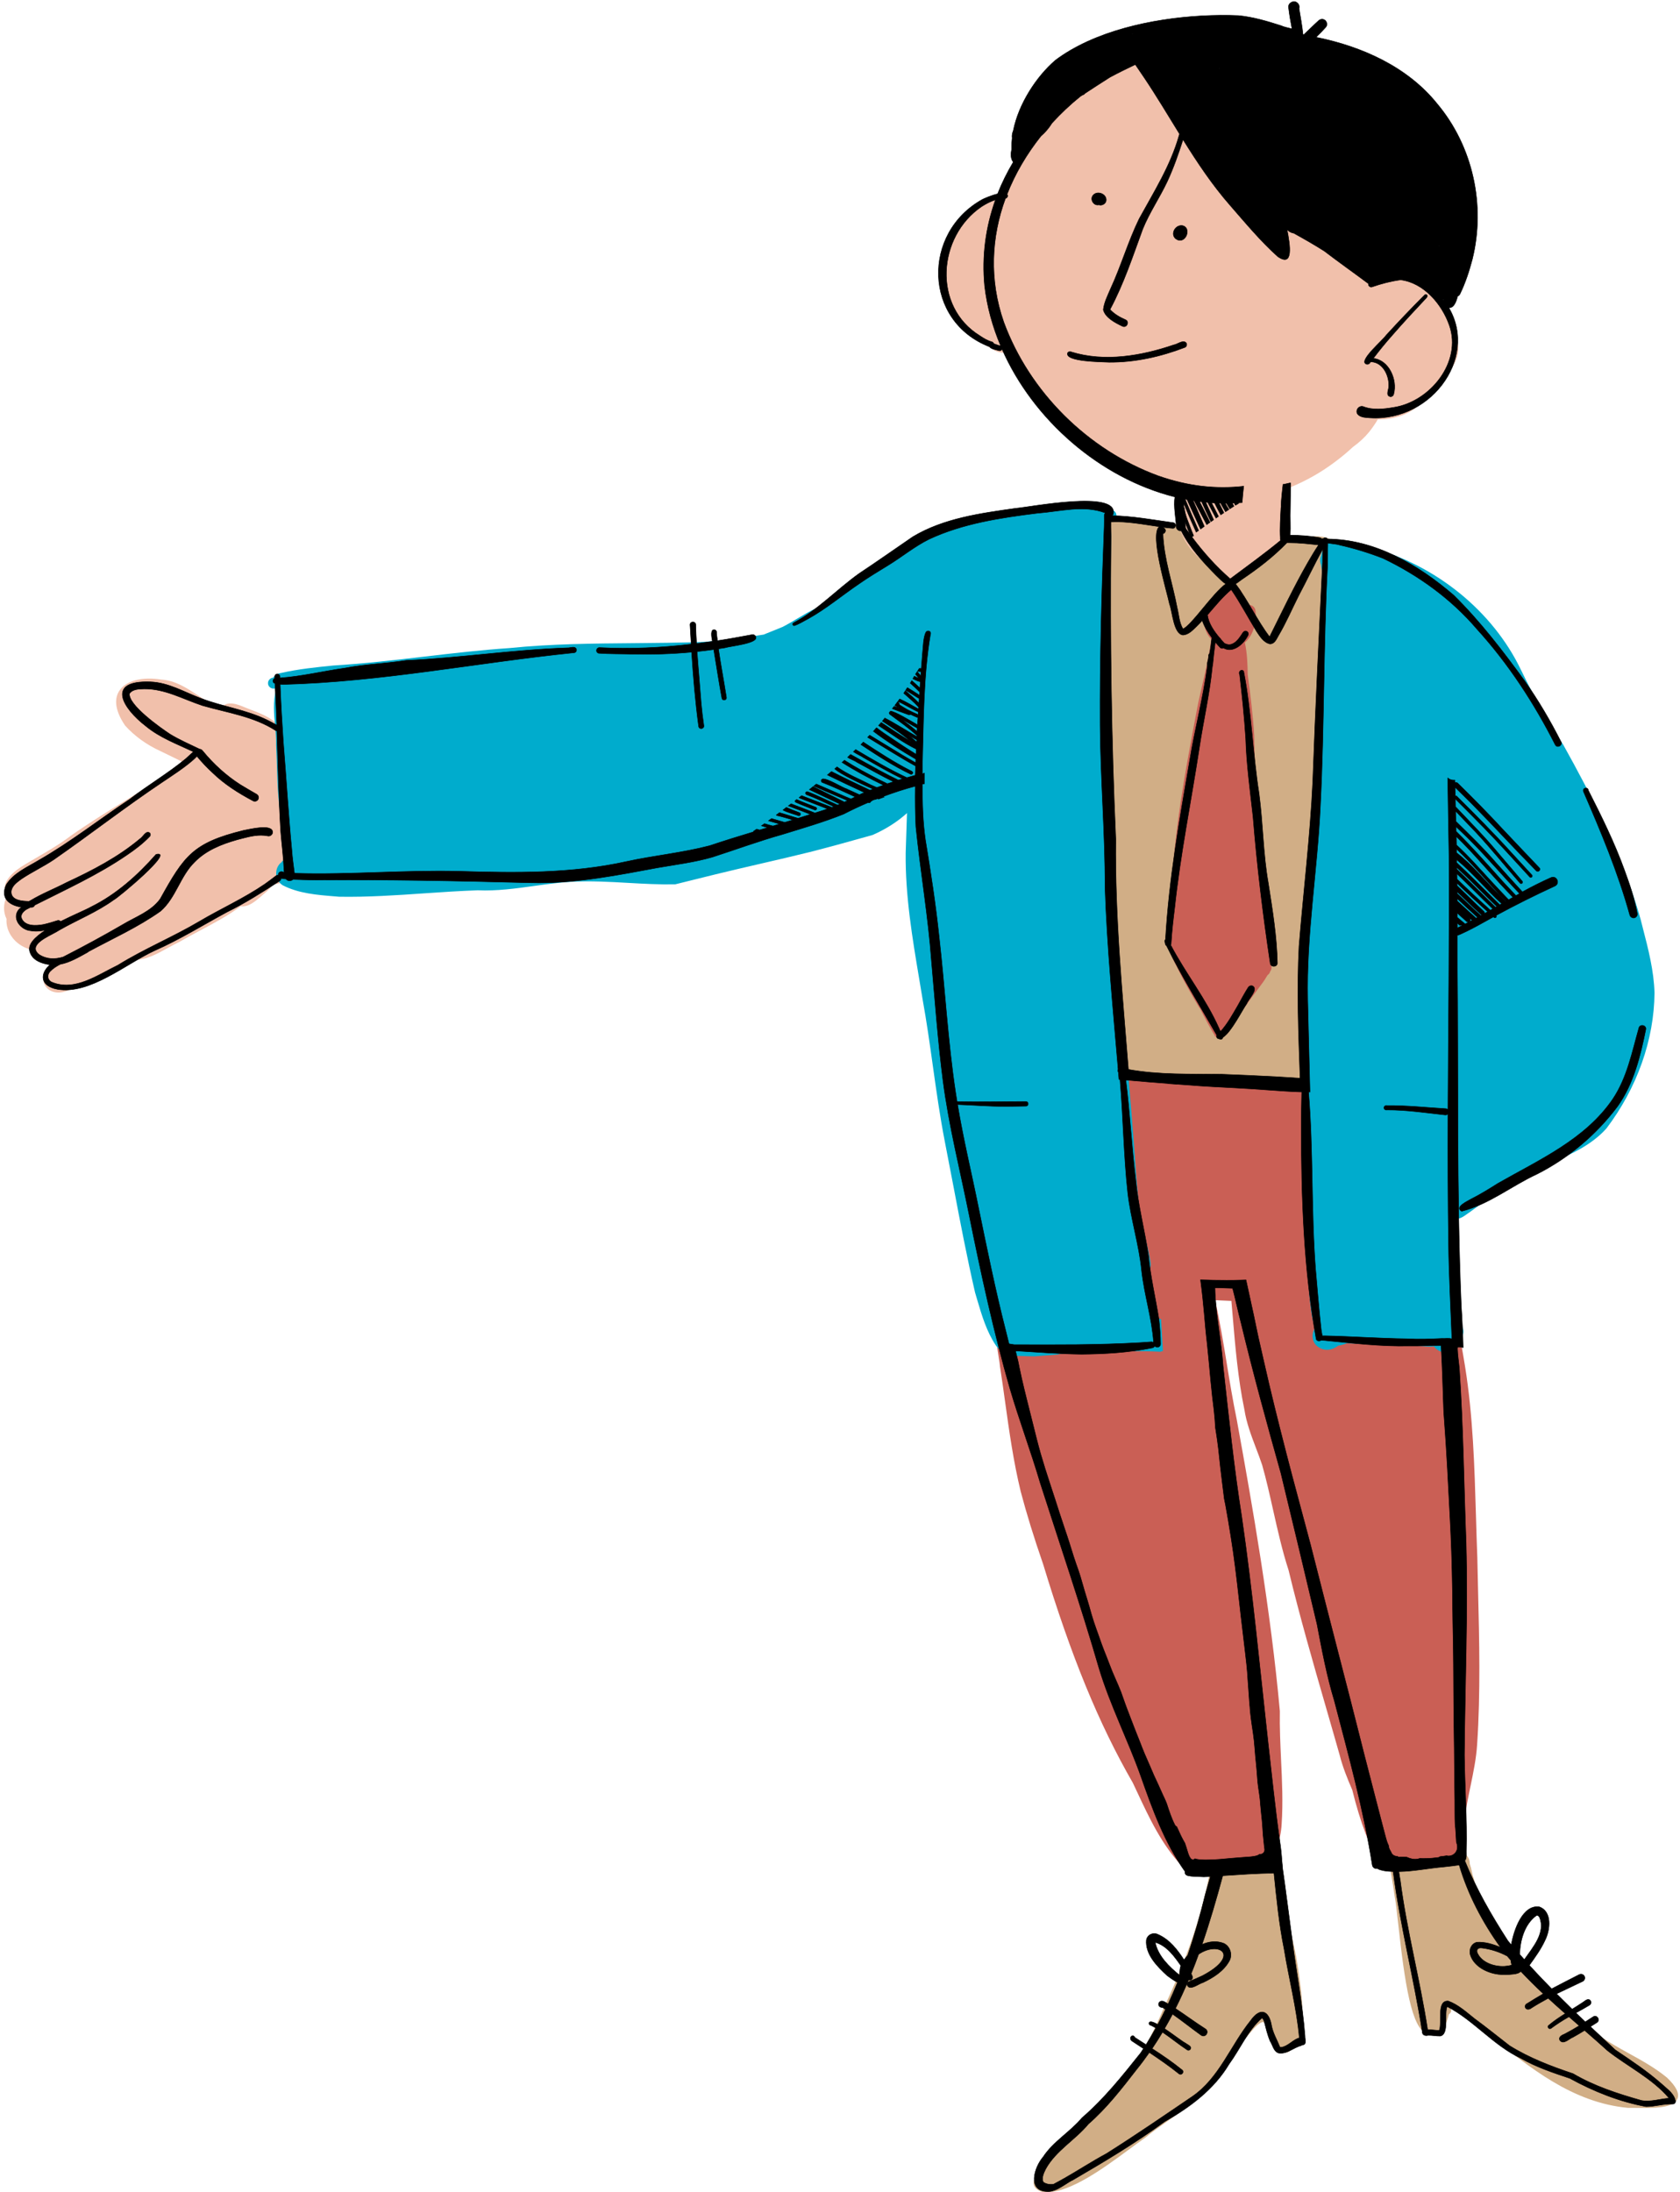
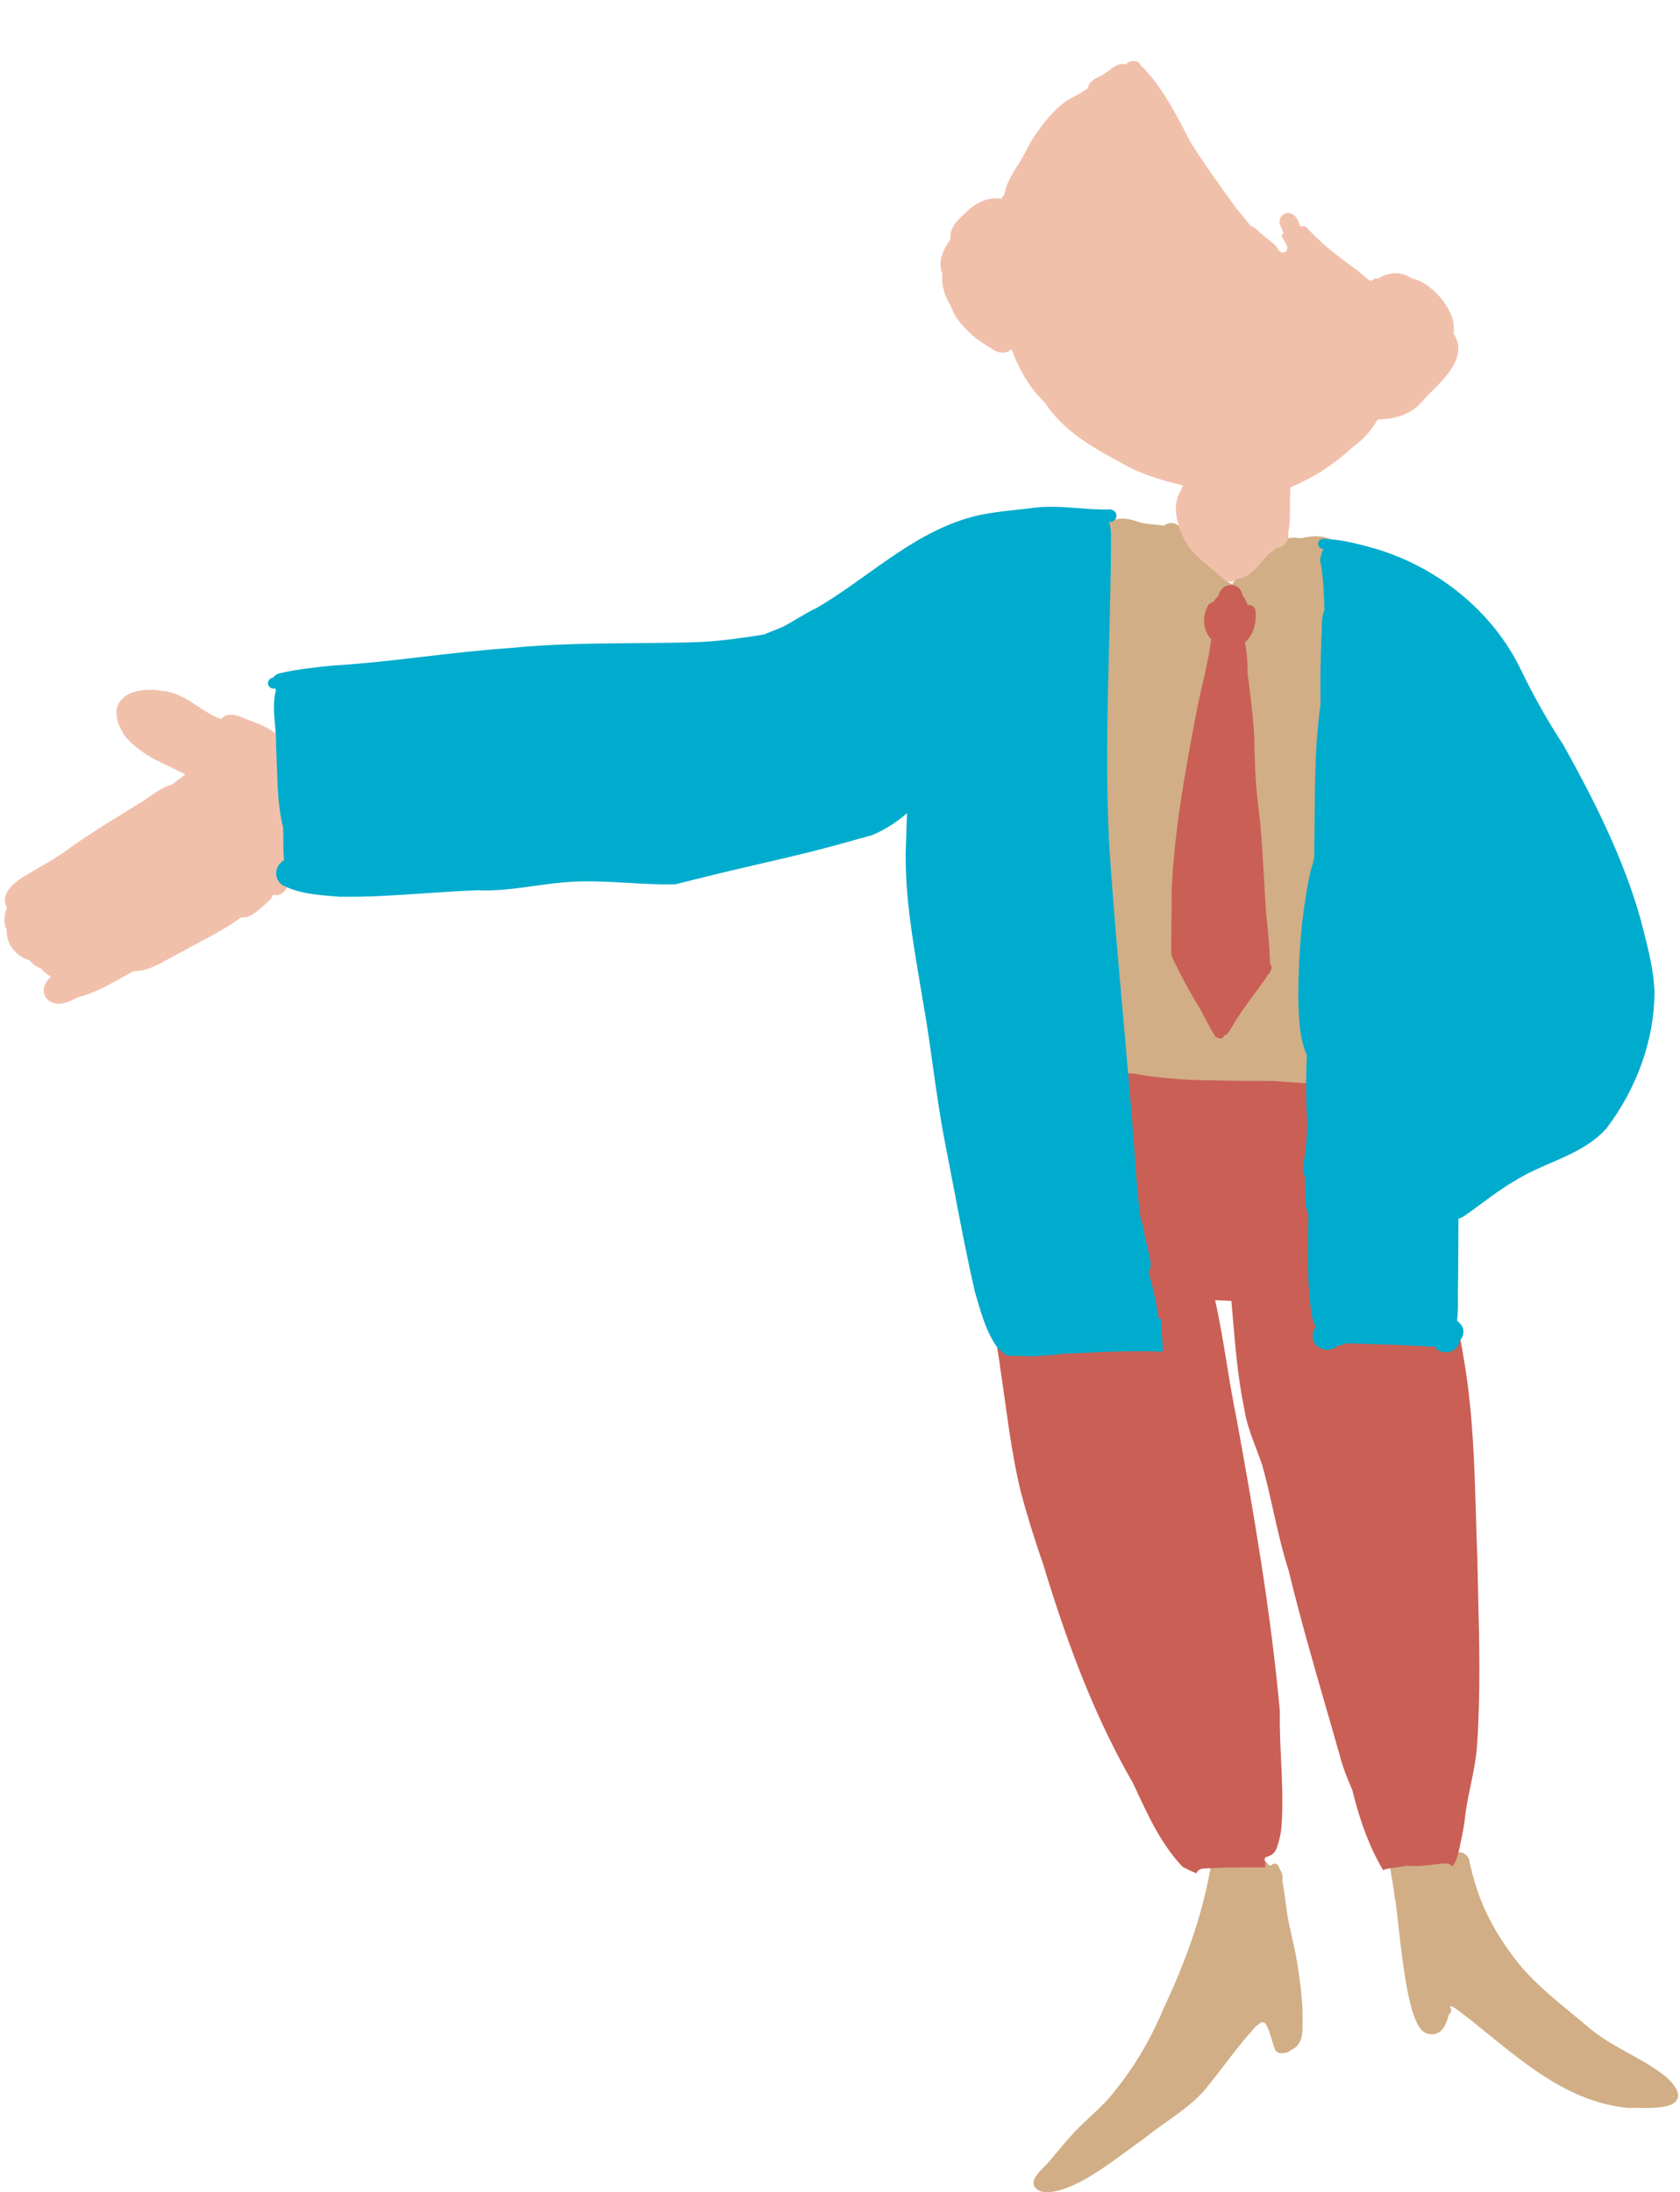
<svg xmlns="http://www.w3.org/2000/svg" fill="#000000" height="453.2" preserveAspectRatio="xMidYMid meet" version="1" viewBox="-0.8 -0.3 347.3 453.2" width="347.3" zoomAndPan="magnify">
  <g id="change1_1">
    <path d="M286.02,179.99c-0.24,7.37-2.58,16.01-4.83,21.44c1.8,5.73-1.13,12.5-6.74,15.67c0.35,1.12,0.21,2.25-0.4,3.23 c-0.77,1.23-2.21,2.08-3.81,2.25c-0.97,2.16-3.12,2.73-5.34,2.73c-1.54,0-3.12-0.28-4.36-0.5l-0.61-0.11 c-1.21-0.24-2.57-0.5-3.68-1.19c-0.52-0.03-0.99-0.09-1.41-0.17c-2.76,0.95-5.71,0.72-8.57,0.51c-0.68-0.05-1.36-0.1-2.02-0.14 c-1.52,0.58-3.16,0.51-4.75,0.44c-0.5-0.02-0.99-0.04-1.47-0.04c-2.34-0.1-4.82-0.27-7.15-0.78c-0.36-0.09-0.72-0.17-1.07-0.25 c-1.92-0.44-3.91-0.9-5.46-2.24c-1-1.02-1.32-2.39-0.89-3.7c0.39-1.18,1.31-2.09,2.48-2.46c-0.19-0.75-0.18-1.58,0.03-2.36 c0.05-0.19,0.12-0.38,0.2-0.56c-2.65-1.27-4.45-3.65-4.64-6.19c-0.16-2.12,0.83-4.01,2.79-5.36c-0.84-1.46-1.06-3.23-0.6-4.94 c0.46-1.69,1.54-3.08,2.99-3.88c-0.15-0.52-0.27-1.05-0.37-1.57c-0.1-0.56-0.16-1.12-0.2-1.67c-0.97-1.45-1.75-3.01-2.31-4.61 c-2.03-5.73-1.37-12.38,1.85-18.72c-0.25-4.67,0.36-9.43,0.93-13.12c-4.67-4.54-3.97-11.76-2.53-17.08 c0.04-1.68,0.37-3.3,0.69-4.87c0.28-1.36,0.57-2.75,0.65-4.16c-0.88-0.21-1.79-0.45-2.6-1.1c-1.23-0.97-1.85-2.58-1.64-4.19 c0.17-1.28,0.86-2.38,1.88-3.03c-1.04-1.33-1.28-2.96-0.65-4.48c0.77-1.84,2.63-3.11,4.7-3.23c1.12-2.49,3.52-3.26,6.8-2.17 c1.24,0.52,2.51,0.62,3.85,0.74c0.67,0.06,1.35,0.12,2.03,0.23c0.9-0.67,2.2-0.8,3.18,0.17c2.06,0.55,6.61,4.4,8.07,7.28 c0.46,0.91,0.61,1.69,0.44,2.33c0.52,0.63,1.04,1.26,1.55,1.9c0.3,0.1,0.59,0.27,0.88,0.49c0.03-0.08,0.06-0.15,0.1-0.23 c0.15-0.28,0.34-0.53,0.58-0.75c-0.01-1.77,1.35-2.96,2.74-3.53c0.75-1.36,2.09-2.12,3.38-2.85c0.34-0.19,0.68-0.39,1-0.59 c0.39-0.18,0.71-0.38,1.04-0.59c0.73-0.46,1.56-0.97,2.6-0.99c0.9-0.23,1.75-0.14,2.57-0.05l0.22,0.02 c2.04-0.49,6.72-1.16,8.13,2.42c0.55,1.67,0.33,3.37,0.12,5c-0.12,0.93-0.23,1.81-0.21,2.68c2.01,2.19,2.45,5.14,2.86,7.99 c0.09,0.63,0.18,1.25,0.29,1.85c0.8,5.06,0.78,10.21,0.77,15.19c0,1.66-0.01,3.32,0.01,4.98c-0.17,1.41,0.25,2.7,0.69,4.05 c0.27,0.81,0.54,1.65,0.68,2.52c0.61,2.61,0.96,5.46,1.1,8.92c0.4,0.47,0.77,1,1.11,1.58c2.52-0.54,4.67,0.9,5.71,2.64 c1.31,2.19,1,4.78-0.79,6.6C287.77,178.28,286.9,179.14,286.02,179.99z M343.85,429.25l-0.03-0.03c-2.44-2.01-5.24-3.56-7.95-5.05 c-2.79-1.55-5.68-3.15-8.14-5.24c-1.07-0.9-2.15-1.79-3.23-2.68c-3.6-2.96-7.33-6.03-10.47-9.55c-5.05-5.99-8.48-12.29-10.21-18.79 c-0.12-0.25-0.23-0.73-0.34-1.23c-0.12-0.54-0.26-1.14-0.45-1.68c0.04-0.63-0.21-1.27-0.67-1.74c-0.42-0.42-0.95-0.65-1.54-0.65 c-0.87-0.6-2.14-0.52-2.93,0.2c-1.63,0.5-3.29,0.8-4.86,1.04c-0.56-0.73-1.35-1.14-2.27-1.17c-1.02-0.05-2,0.38-2.72,1.11 c-0.28-0.14-0.61-0.15-0.93-0.03c-0.52,0.21-0.8,0.74-0.69,1.25c0.11,0.68,0.23,1.37,0.35,2.05c0.26,1.49,0.53,3.04,0.73,4.6 c0.23,1.14,0.49,3.41,0.78,6.05c1.27,11.47,2.7,21.81,6.09,22.44c0.86,0.21,1.62,0.12,2.27-0.29c1.2-0.74,1.74-2.34,2.07-3.72 c0.3-0.19,0.49-0.5,0.49-0.83c0-0.22-0.07-0.41-0.21-0.57l0.06-0.32c0,0,0-0.01,0-0.01c0.35,0.11,0.84,0.34,1.29,0.66 c2.19,1.64,4.42,3.45,6.56,5.19c8.56,6.95,17.41,14.13,28.81,15.2c0.48,0,1.03,0,1.64,0.01c0.61,0.01,1.25,0.02,1.89,0.02 c2.99,0,6.04-0.24,6.72-1.89C346.43,432.49,345.74,431.07,343.85,429.25z M268.47,417.36c0.09-4.02-0.52-8.02-1.05-11.55v0 c-0.35-2.2-0.81-4.26-1.31-6.44c-0.14-0.62-0.28-1.25-0.42-1.88c-0.34-1.62-0.57-3.32-0.78-4.96c-0.18-1.36-0.37-2.76-0.62-4.14 c0.18-0.74,0-1.57-0.49-2.17c-0.08-0.32-0.22-0.76-0.62-1.11c-0.26-0.17-0.58-0.19-0.85-0.05c-0.13,0.06-0.24,0.16-0.33,0.27 c-0.14-0.01-0.29,0-0.43,0.02c-0.35-0.54-0.77-0.92-1.24-1.12c-0.15-0.99-0.77-1.88-1.59-2.24c-0.64-0.28-1.33-0.22-1.95,0.16 c-0.65-0.53-1.47-0.72-2.28-0.51c-0.87,0.23-1.56,0.88-1.87,1.75c-0.07-0.01-0.14-0.03-0.21-0.03c0.05-0.34-0.04-0.68-0.25-0.96 c-0.21-0.28-0.52-0.46-0.92-0.51c-1.45-0.05-1.54,1.51-1.6,2.53c-0.02,0.41-0.04,0.84-0.16,1.17c-1.58,9.19-4.75,18.73-9.7,29.17 c-2.58,6.28-5.98,12.06-10.14,17.21c-1.48,1.96-3.31,3.67-5.09,5.33c-0.74,0.69-1.48,1.39-2.21,2.1c-1.69,1.7-3.25,3.55-4.76,5.35 c-0.54,0.64-1.07,1.28-1.63,1.93c-0.2,0.26-0.54,0.6-0.9,0.96c-1.15,1.15-2.44,2.46-2.16,3.7c0.14,0.63,0.67,1.11,1.65,1.45 c0.35,0.06,0.72,0.09,1.1,0.09c4.98,0,11.8-5.04,16.88-8.78c1.22-0.9,2.37-1.75,3.35-2.42c1.44-1.19,3-2.3,4.52-3.37 c3.08-2.18,6.27-4.44,8.65-7.55c1.16-1.43,2.3-2.91,3.4-4.35c1.44-1.88,2.93-3.82,4.44-5.62c0.2-0.2,0.46-0.5,0.75-0.85 c0.7-0.83,1.87-2.2,2.63-2.2c0.01,0,0.02,0,0.04,0c0.07,0,0.3,0.02,0.54,0.38c0.6,1.02,0.95,2.21,1.29,3.36 c0.08,0.27,0.16,0.55,0.25,0.82c0.01,0.18,0.07,0.37,0.17,0.55l0.01,0.03c0.03,0.09,0.06,0.18,0.09,0.26 c0.13,0.4,0.42,0.73,0.8,0.9c0.33,0.15,0.68,0.17,1.02,0.06c0.33,0.01,0.65-0.07,0.9-0.14c0.27-0.09,0.48-0.25,0.63-0.46 c0.55-0.13,1.07-0.55,1.4-0.95c1.08-1.28,1.07-3.03,1.06-4.57L268.47,417.36z" fill="#d1ae86" />
  </g>
  <g id="change2_1">
    <path d="M241.37,196.97l-0.04-0.18c-0.02-2.06,0.01-4.11,0.04-6.17c0.03-2.13,0.05-4.34,0.03-6.5 c0.51-12.77,2.92-25.49,5.25-37.79l0.23-1.17c0.03-0.15,0.07-0.31,0.1-0.47l0.03-0.15c0.23-1.06,0.48-2.11,0.72-3.17 c0.72-3.11,1.47-6.33,1.86-9.53c-1.69-1.79-1.97-4.55-0.66-6.96c0.26-0.42,0.65-0.66,1.08-0.67c0.33-0.53,0.71-1,1.12-1.39 c0.13-0.91,0.78-1.69,1.69-2.03c0.92-0.34,1.87-0.14,2.53,0.54c0.44,0.44,0.62,1.02,0.77,1.54c0.42,0.5,0.75,1.15,0.98,1.92 c0.27-0.05,0.55-0.03,0.81,0.07c0.46,0.18,0.76,0.57,0.82,1.07c0.28,2.1-0.3,5.01-2.19,6.61c0.49,2.19,0.56,4.47,0.59,6.62 c0.56,4.16,1.08,8.3,1.34,12.51c0.08,4.61,0.21,9.5,0.81,14.37c0.13,1.01,0.25,2.02,0.35,3.03c0.04,0.31,0.08,0.64,0.09,0.98 c0.36,3.77,0.58,7.62,0.79,11.35c0.14,2.58,0.29,5.25,0.49,7.87c0.44,3.28,0.62,6.67,0.76,9.68c0.17,0.18,0.27,0.41,0.3,0.66 c0.04,0.32-0.05,0.63-0.25,0.87l-0.04,0.05c-0.07,0.31-0.25,0.57-0.52,0.74c-0.09,0.14-0.18,0.29-0.27,0.43 c-0.21,0.35-0.42,0.69-0.66,1.02c-0.5,0.69-1.01,1.37-1.52,2.06c-1.72,2.31-3.49,4.71-4.93,7.23c-0.1,0.14-0.17,0.28-0.25,0.41 c-0.28,0.49-0.7,1.24-1.39,1.36c-0.04,0.18-0.13,0.36-0.31,0.49c-0.14,0.1-0.29,0.13-0.44,0.13c-0.38,0-0.76-0.23-0.93-0.34 l-0.1-0.06l-0.06-0.1c-1.16-1.89-2.18-3.85-3.11-5.69c-0.08-0.08-0.15-0.17-0.21-0.27c-1.57-2.65-3.22-5.49-4.62-8.45 c-0.41-0.73-0.72-1.37-0.97-2.01l-0.03-0.11c-0.01-0.06-0.01-0.11-0.01-0.16l-0.02-0.03C241.43,197.1,241.4,197.04,241.37,196.97z M304.75,328.29c-0.05-2.2-0.11-4.4-0.15-6.6v-0.01c-0.11-2.85-0.2-5.71-0.28-8.57c-0.3-10.16-0.61-20.67-2.25-30.89 c-0.49-2.96-1.04-6.32-1.79-9.6l0-0.25c0.04-2.84,0.1-6.37-2.48-7.82c-0.49-1.2-0.92-2.17-1.38-3.04l-0.09-0.18l-0.2-0.06 c-0.5-0.16-0.92-0.11-1.22,0.14c-0.32,0.27-0.43,0.7-0.44,1.19c-1.02-0.45-2.24-0.5-3.36-0.11c-1.45,0.5-2.48,1.59-2.84,3.03 c-0.58,3.11-0.96,6.24-1.26,9.24c-0.26-0.37-0.55-0.7-0.88-0.98c-0.43-2.32-0.96-4.06-1.71-5.61l-0.11-0.15 c-0.39-0.36-0.74-0.44-1-0.42c-0.26-0.58-0.6-1.08-1.02-1.48c-1.37-1.41-3.56-1.94-5.42-1.37c-0.62-5.84-2.47-9.15-5.38-9.65 c0.52-2.02-0.12-4.19-1.65-5.52c0.09-0.11,0.19-0.22,0.27-0.33c1.58-2.02,1.46-4.99-0.17-6.92c1.14-0.73,1.95-1.91,2.27-3.35 c0.31-1.36,0.12-2.76-0.5-3.9c1.04,0.03,2.09,0.01,3.1-0.26c2.18-0.51,3.85-2.28,4.25-4.52c0.39-2.15-0.48-4.23-2.29-5.44 c-0.62-0.39-1.27-0.76-1.94-1.1l-0.11-0.05h-0.12c-4.26,0-8.15-0.18-11.87-0.52l-2.44-0.02c-2.44-0.01-4.88-0.01-7.33-0.05 c-2.23-0.04-4.46-0.09-6.69-0.15c-1.93-0.05-3.84-0.21-5.46-0.36c-2.25-0.21-4.81-0.44-7.23-0.98l-0.11-0.01 c-0.68,0-1.35-0.01-2.02-0.03l-2.28-0.1l0.1,0.61c0.07,0.46,0.21,0.89,0.42,1.3c-1.39,0.47-2.55,1.58-3.09,3.04 c-0.55,1.47-0.41,3.03,0.38,4.28c-1.1,0.87-1.85,2.16-2.03,3.52c-0.24,1.75,0.39,3.46,1.68,4.68c-1.14,1.27-1.55,3.04-1.1,4.82 c0.48,1.91,1.84,3.4,3.58,3.97c0,0.29,0.02,0.58,0.06,0.89c0.02,0.17,0.05,0.34,0.09,0.5c-2.09,1.62-2.71,4.67-1.44,7 c-1.21,1.34-1.93,3.18-2.14,5.45c-0.48,3.32-0.69,6.72-0.89,10c-0.04,0.62-0.08,1.23-0.12,1.85c-0.61-0.13-1.24-0.15-1.85-0.07 c-0.18,0.02-0.36,0.06-0.54,0.1l-0.03-0.17c-0.49-2.73-1.1-6.13-4.36-7.02c-1.6-0.4-3.2-0.06-4.51,0.96 c-1.51,1.17-2.48,3.1-2.59,5.11c-1.26,0.38-2.25,1.08-2.94,2.07c-0.01-0.11-0.03-0.23-0.04-0.34c0.19-0.22,0.3-0.52,0.3-0.83 c-0.01-0.44-0.23-0.84-0.61-1.06l-0.09-0.04c-0.78-0.27-1.28-0.04-1.56,0.2c-1.22,1.03-0.81,4.2-0.2,7.92 c0.14,0.84,0.26,1.57,0.28,2c0.38,2.41,0.71,4.83,1.05,7.25c0.85,6.12,1.74,12.44,3.23,18.57c1.21,4.59,2.73,9.51,4.64,15.03 c5.76,18.99,11.48,32.94,18.54,45.2l0.89,1.89c2.51,5.38,5.12,10.94,9.31,15.36l0.11,0.09c0.73,0.42,1.52,0.81,2.42,1.18l0.38,0.16 l0.23-0.33c0.16-0.24,0.4-0.42,0.7-0.53c0.12-0.05,0.27-0.07,0.39-0.09c0.1-0.01,0.2-0.03,0.31-0.03l0.5-0.03 c0.21-0.02,0.43-0.03,0.65-0.04c0.68-0.04,1.36-0.06,2.05-0.08l0.51-0.02c1.52-0.04,3.03-0.06,4.55-0.07 c1.29-0.01,2.58-0.01,3.87,0.01l0.47,0.01l0.03-0.47c0.03-0.39-0.02-0.79-0.15-1.19c0.08-0.16,0.15-0.31,0.21-0.47 c1.06-0.17,1.92-0.84,2.27-1.79c0.61-1.63,0.97-3.34,1.06-5.07c0.3-4.43,0.09-8.91-0.12-13.25c-0.15-3.29-0.31-6.68-0.25-10.08 c-1.9-20.96-5.61-42.14-8.93-60.36c-0.78-3.78-1.42-7.65-2.03-11.4c-0.71-4.34-1.45-8.81-2.42-13.19c1.12,0.06,2.24,0.11,3.36,0.15 c0.09,1.05,0.18,2.1,0.27,3.15c0.54,6.36,1.09,12.95,2.42,19.32c0.42,2.75,1.42,5.37,2.38,7.91c0.45,1.17,0.91,2.39,1.3,3.57 c0.83,2.92,1.52,6,2.25,9.25c0.94,4.2,1.92,8.54,3.2,12.46c2.31,9.59,5.09,19.22,7.78,28.53c0.93,3.23,1.87,6.46,2.78,9.68 c0.63,2.51,1.6,4.89,2.61,7.23c1.66,6.73,3.62,11.88,6.17,16.22l0.21,0.35l0.38-0.13c0.22-0.08,0.45-0.13,0.67-0.18 c0.7-0.14,1.44-0.25,2.41-0.34l0.12-0.03c0.15-0.05,0.31-0.09,0.47-0.1l0.25-0.02c0.17-0.02,0.34-0.04,0.51-0.05l-0.02-0.5 l0.16,0.5c0.22-0.01,0.43-0.01,0.65-0.01c0.47-0.01,0.94,0,1.46,0.02c0.15-0.01,0.3-0.01,0.47-0.02c0.73-0.06,1.46-0.12,2.18-0.2 c0.33-0.03,0.65-0.07,0.98-0.12c0.75-0.09,1.53-0.19,2.27-0.19c0,0,0,0,0.01,0c0.33,0,0.66,0.1,0.96,0.3l0.41,0.27l0.28-0.4 c0.53-0.76,0.74-1.63,0.94-2.47c0.06-0.26,0.13-0.53,0.21-0.84c0.11-0.6,0.24-1.2,0.37-1.79c0.26-1.24,0.53-2.51,0.7-3.82 c0.23-2.48,0.75-4.97,1.25-7.37c0.57-2.75,1.16-5.59,1.34-8.47C305.28,349.67,305.01,338.8,304.75,328.29z" fill="#ca5f55" />
  </g>
  <g id="change3_1">
-     <path d="M295.17,80.62l-0.26,0.26c-0.46,0.43-0.87,0.9-1.27,1.35c-0.52,0.59-1.06,1.2-1.7,1.73 c-2.07,1.63-4.85,2.48-7.91,2.44c-0.54,0.92-1.15,1.8-1.82,2.63c-0.93,1.13-2.02,2.14-3.34,3.09c-1.16,1.09-2.49,2.19-3.92,3.24 c-2.71,2.02-5.72,3.73-8.97,5.07l-0.02,0.49c-0.09,1.13-0.09,2.29-0.09,3.41c0,1.78,0,3.62-0.35,5.41 c0.15,0.88-0.13,1.81-0.74,2.46c-0.51,0.53-1.19,0.82-1.89,0.79c-0.18,0.27-0.4,0.52-0.66,0.75c-0.2,0.17-0.43,0.31-0.67,0.4 c-0.44,0.44-0.88,0.96-1.35,1.51c-1.38,1.63-2.94,3.47-5.16,3.69c-0.54,0.4-1.1,0.61-1.63,0.61c-0.35,0-0.68-0.09-0.99-0.27 c-0.26-0.19-0.47-0.39-0.64-0.6c-0.05-0.02-0.11-0.05-0.17-0.08l-0.11-0.08c-0.75-0.74-1.6-1.44-2.42-2.13 c-2.02-1.69-4.11-3.43-5.24-5.95c-0.9-1.82-2.76-6.43-0.46-9.83c0.09-0.36,0.2-0.67,0.35-0.95c-4.1-0.99-8.72-2.27-12.74-4.67 c-5.05-2.7-11.98-6.42-15.79-12.47c-2.84-2.63-5.06-6.16-6.93-11.06c-0.23,0.26-0.52,0.46-0.85,0.59c-0.9,0.34-2.09,0.13-3.03-0.55 c-1.92-1.13-3.95-2.44-5.51-4.19c-1.56-1.51-2.62-3.11-3.12-4.75c-1.39-2.14-2.01-4.51-1.76-6.71c-1.15-2.62,0.5-5.51,1.71-7.12 c-0.33-2.3,1.53-4.02,3.03-5.4c0.26-0.24,0.52-0.48,0.75-0.71c2.13-1.83,4.54-2.62,6.69-2.22c0.18-0.3,0.39-0.59,0.63-0.85 c0.31-2.2,1.78-4.54,2.97-6.43c0.28-0.45,0.55-0.88,0.78-1.26c0.18-0.34,0.38-0.71,0.57-1.08c0.75-1.44,1.53-2.93,2.55-4.26 c2.14-3.04,4.06-5.06,6.22-6.52l0.9-0.49c1.16-0.63,2.27-1.22,3.32-1.98c0.14-1.33,1.36-1.93,2.35-2.42 c0.4-0.2,0.78-0.38,1.06-0.59c0.35-0.21,0.67-0.45,1-0.71c0.9-0.7,2-1.55,3.33-1.19c0.58-0.58,1.5-0.87,2.22-0.66 c0.53,0.15,0.89,0.53,1.01,1.07c0.06,0.03,0.12,0.06,0.17,0.1l0.06-0.06l0.35,0.38c3.95,4.21,6.62,9.39,9.2,14.4l0.38,0.73 c2.34,3.81,5.02,7.54,7.61,11.14c0.63,0.88,1.26,1.75,1.89,2.63c0.59,0.64,1.17,1.39,1.74,2.11c0.41,0.52,0.83,1.05,1.26,1.56 c0.64,0.2,1.3,0.68,1.98,1.43c0.86,0.73,1.8,1.48,2.74,2.23l0.45,0.4l0.16,0.26c0.13,0.29,0.24,0.46,0.36,0.58l0.12,0.14 c0.1,0.13,0.2,0.22,0.31,0.28l0.12,0.07l0,0c0.15,0.07,0.31,0.11,0.45,0.11c0.18-0.01,0.28-0.04,0.37-0.09 c0.33-0.16,0.45-0.44,0.5-0.66c0.1-0.42-0.18-0.9-0.45-1.37l-0.23-0.42c-0.11-0.21-0.23-0.42-0.35-0.62l-0.21-0.33l0.28-0.28 c0.06-0.06,0.12-0.12,0.19-0.19c-0.24-0.6-0.49-1.2-0.71-1.81c-0.27-0.69-0.08-1.47,0.49-1.97c0.57-0.5,1.37-0.58,2.03-0.21 c0.93,0.49,1.27,1.47,1.56,2.34c0.02,0.06,0.04,0.11,0.06,0.17c0.3-0.02,0.6-0.02,0.91,0.01l0.19,0.02l0.13,0.13 c1.46,1.52,3.05,3.12,4.8,4.55c1.01,0.82,2.04,1.63,3.06,2.4c0.45,0.34,0.9,0.68,1.36,1.01l0.18,0.13 c0.22,0.16,0.43,0.32,0.65,0.47c0.23,0.16,0.38,0.27,0.53,0.36l0.1,0.08c0.45,0.38,0.91,0.78,1.36,1.18l0.11,0.1 c0.19,0.16,0.37,0.33,0.56,0.48c0.2,0.16,0.37,0.26,0.53,0.3c0.17,0.04,0.32,0.01,0.51-0.07c0.1-0.04,0.19-0.11,0.26-0.2l0.19-0.25 l0.31,0.06c0.11,0.02,0.21,0.05,0.31,0.08c2.2-1.47,5.03-1.5,7.07-0.06c0.32,0.07,0.6,0.15,0.86,0.24 c3.67,1.24,8.57,6.76,7.69,11.07C302.73,73.16,298.19,77.64,295.17,80.62z M58.68,170.33c0.01-0.74-0.32-1.43-0.89-1.93 c1.28-2.27,1.1-4.42-0.53-6.38c0.28-0.61,0.29-1.33,0.03-1.92c0.19-0.76,0.06-1.59-0.06-2.32l-0.01-0.06 c-0.06-1.01-0.03-2.05,0-3.06c0.04-1.26,0.07-2.57-0.06-3.86c-0.07-0.8-0.54-1.32-0.9-1.64c-1.5-1.31-3.36-2.03-5.16-2.72 c-0.42-0.16-0.83-0.32-1.29-0.51c-1.39-0.58-3.65-1.52-4.92,0.1c-1.71-0.56-3.23-1.56-4.84-2.62c-2.27-1.49-4.62-3.04-7.51-3.22 c-4.03-0.64-7.36,0.25-8.69,2.34c-0.81,1.27-1.26,3.53,1.21,7.17c1.94,2.16,4.46,3.98,7.27,5.26c0.85,0.4,1.7,0.82,2.55,1.24 c0.86,0.43,1.72,0.85,2.59,1.27c-0.96,0.71-1.92,1.43-2.88,2.15c-1.57,0.37-3.29,1.57-4.81,2.64c-0.81,0.57-1.58,1.11-2.21,1.42 l-2.6,1.61c-3.64,2.25-7.4,4.58-10.99,7.09c-2.31,1.77-4.87,3.26-7.35,4.7c-0.71,0.41-1.41,0.82-2.11,1.24 c-2.52,1.48-3.92,2.92-4.28,4.41c-0.2,0.81-0.08,1.62,0.35,2.41c-0.72,1.35-0.74,3.11-0.04,4.52c-0.2,2.75,1.79,5.39,4.69,6.25 c0.43,0.52,0.99,0.99,1.55,1.3c0.27,0.15,0.56,0.29,0.85,0.41c0.53,0.67,1.25,1.23,2.08,1.65c-0.87,0.7-1.48,1.75-1.54,2.74 c-0.06,1,0.41,1.86,1.35,2.44c0.57,0.31,1.15,0.44,1.73,0.44c1.33,0,2.65-0.67,3.77-1.23l0.25-0.13c3.35-0.82,6.4-2.54,9.35-4.21 c0.7-0.4,1.4-0.79,2.1-1.17c2.62,0.07,4.93-1.25,7.19-2.49c0.82-0.45,1.59-0.88,2.4-1.26c1.42-0.83,2.91-1.63,4.35-2.39 c2.8-1.49,5.69-3.03,8.29-4.95c1.53,0.19,2.91-0.95,3.94-1.82c0.2-0.18,0.41-0.36,0.62-0.54c0.59-0.5,1.2-1.02,1.72-1.63l0.08-0.14 c0.08-0.2,0.18-0.4,0.27-0.58c0.65,0.22,1.4,0.08,2.05-0.43c0.73-0.58,1.26-1.61,0.8-2.65c-0.13-0.23-0.23-0.48-0.32-0.78 c0.14-0.42,0.14-0.85,0.02-1.26c-0.05-0.16-0.11-0.3-0.18-0.44c0.06-0.45,0.12-0.89,0.18-1.34 C58.38,173.8,58.61,172.06,58.68,170.33z" fill="#f1c0ab" />
+     <path d="M295.17,80.62l-0.26,0.26c-0.46,0.43-0.87,0.9-1.27,1.35c-0.52,0.59-1.06,1.2-1.7,1.73 c-2.07,1.63-4.85,2.48-7.91,2.44c-0.54,0.92-1.15,1.8-1.82,2.63c-0.93,1.13-2.02,2.14-3.34,3.09c-1.16,1.09-2.49,2.19-3.92,3.24 c-2.71,2.02-5.72,3.73-8.97,5.07l-0.02,0.49c-0.09,1.13-0.09,2.29-0.09,3.41c0,1.78,0,3.62-0.35,5.41 c0.15,0.88-0.13,1.81-0.74,2.46c-0.51,0.53-1.19,0.82-1.89,0.79c-0.18,0.27-0.4,0.52-0.66,0.75c-0.2,0.17-0.43,0.31-0.67,0.4 c-0.44,0.44-0.88,0.96-1.35,1.51c-1.38,1.63-2.94,3.47-5.16,3.69c-0.54,0.4-1.1,0.61-1.63,0.61c-0.35,0-0.68-0.09-0.99-0.27 c-0.26-0.19-0.47-0.39-0.64-0.6c-0.05-0.02-0.11-0.05-0.17-0.08l-0.11-0.08c-0.75-0.74-1.6-1.44-2.42-2.13 c-2.02-1.69-4.11-3.43-5.24-5.95c-0.9-1.82-2.76-6.43-0.46-9.83c0.09-0.36,0.2-0.67,0.35-0.95c-4.1-0.99-8.72-2.27-12.74-4.67 c-5.05-2.7-11.98-6.42-15.79-12.47c-2.84-2.63-5.06-6.16-6.93-11.06c-0.23,0.26-0.52,0.46-0.85,0.59c-0.9,0.34-2.09,0.13-3.03-0.55 c-1.92-1.13-3.95-2.44-5.51-4.19c-1.56-1.51-2.62-3.11-3.12-4.75c-1.39-2.14-2.01-4.51-1.76-6.71c-1.15-2.62,0.5-5.51,1.71-7.12 c-0.33-2.3,1.53-4.02,3.03-5.4c0.26-0.24,0.52-0.48,0.75-0.71c2.13-1.83,4.54-2.62,6.69-2.22c0.18-0.3,0.39-0.59,0.63-0.85 c0.31-2.2,1.78-4.54,2.97-6.43c0.28-0.45,0.55-0.88,0.78-1.26c0.18-0.34,0.38-0.71,0.57-1.08c0.75-1.44,1.53-2.93,2.55-4.26 c2.14-3.04,4.06-5.06,6.22-6.52l0.9-0.49c1.16-0.63,2.27-1.22,3.32-1.98c0.14-1.33,1.36-1.93,2.35-2.42 c0.4-0.2,0.78-0.38,1.06-0.59c0.35-0.21,0.67-0.45,1-0.71c0.9-0.7,2-1.55,3.33-1.19c0.58-0.58,1.5-0.87,2.22-0.66 c0.53,0.15,0.89,0.53,1.01,1.07c0.06,0.03,0.12,0.06,0.17,0.1l0.06-0.06l0.35,0.38c3.95,4.21,6.62,9.39,9.2,14.4l0.38,0.73 c2.34,3.81,5.02,7.54,7.61,11.14c0.63,0.88,1.26,1.75,1.89,2.63c0.59,0.64,1.17,1.39,1.74,2.11c0.41,0.52,0.83,1.05,1.26,1.56 c0.64,0.2,1.3,0.68,1.98,1.43c0.86,0.73,1.8,1.48,2.74,2.23l0.45,0.4l0.16,0.26c0.13,0.29,0.24,0.46,0.36,0.58l0.12,0.14 c0.1,0.13,0.2,0.22,0.31,0.28l0.12,0.07l0,0c0.15,0.07,0.31,0.11,0.45,0.11c0.18-0.01,0.28-0.04,0.37-0.09 c0.33-0.16,0.45-0.44,0.5-0.66c0.1-0.42-0.18-0.9-0.45-1.37l-0.23-0.42c-0.11-0.21-0.23-0.42-0.35-0.62l-0.21-0.33l0.28-0.28 c0.06-0.06,0.12-0.12,0.19-0.19c-0.24-0.6-0.49-1.2-0.71-1.81c-0.27-0.69-0.08-1.47,0.49-1.97c0.57-0.5,1.37-0.58,2.03-0.21 c0.93,0.49,1.27,1.47,1.56,2.34c0.02,0.06,0.04,0.11,0.06,0.17c0.3-0.02,0.6-0.02,0.91,0.01l0.19,0.02l0.13,0.13 c1.46,1.52,3.05,3.12,4.8,4.55c1.01,0.82,2.04,1.63,3.06,2.4c0.45,0.34,0.9,0.68,1.36,1.01l0.18,0.13 c0.22,0.16,0.43,0.32,0.65,0.47c0.23,0.16,0.38,0.27,0.53,0.36l0.1,0.08c0.45,0.38,0.91,0.78,1.36,1.18l0.11,0.1 c0.19,0.16,0.37,0.33,0.56,0.48c0.2,0.16,0.37,0.26,0.53,0.3c0.17,0.04,0.32,0.01,0.51-0.07c0.1-0.04,0.19-0.11,0.26-0.2l0.19-0.25 l0.31,0.06c0.11,0.02,0.21,0.05,0.31,0.08c2.2-1.47,5.03-1.5,7.07-0.06c0.32,0.07,0.6,0.15,0.86,0.24 c3.67,1.24,8.57,6.76,7.69,11.07C302.73,73.16,298.19,77.64,295.17,80.62z M58.68,170.33c0.01-0.74-0.32-1.43-0.89-1.93 c1.28-2.27,1.1-4.42-0.53-6.38c0.28-0.61,0.29-1.33,0.03-1.92l-0.01-0.06 c-0.06-1.01-0.03-2.05,0-3.06c0.04-1.26,0.07-2.57-0.06-3.86c-0.07-0.8-0.54-1.32-0.9-1.64c-1.5-1.31-3.36-2.03-5.16-2.72 c-0.42-0.16-0.83-0.32-1.29-0.51c-1.39-0.58-3.65-1.52-4.92,0.1c-1.71-0.56-3.23-1.56-4.84-2.62c-2.27-1.49-4.62-3.04-7.51-3.22 c-4.03-0.64-7.36,0.25-8.69,2.34c-0.81,1.27-1.26,3.53,1.21,7.17c1.94,2.16,4.46,3.98,7.27,5.26c0.85,0.4,1.7,0.82,2.55,1.24 c0.86,0.43,1.72,0.85,2.59,1.27c-0.96,0.71-1.92,1.43-2.88,2.15c-1.57,0.37-3.29,1.57-4.81,2.64c-0.81,0.57-1.58,1.11-2.21,1.42 l-2.6,1.61c-3.64,2.25-7.4,4.58-10.99,7.09c-2.31,1.77-4.87,3.26-7.35,4.7c-0.71,0.41-1.41,0.82-2.11,1.24 c-2.52,1.48-3.92,2.92-4.28,4.41c-0.2,0.81-0.08,1.62,0.35,2.41c-0.72,1.35-0.74,3.11-0.04,4.52c-0.2,2.75,1.79,5.39,4.69,6.25 c0.43,0.52,0.99,0.99,1.55,1.3c0.27,0.15,0.56,0.29,0.85,0.41c0.53,0.67,1.25,1.23,2.08,1.65c-0.87,0.7-1.48,1.75-1.54,2.74 c-0.06,1,0.41,1.86,1.35,2.44c0.57,0.31,1.15,0.44,1.73,0.44c1.33,0,2.65-0.67,3.77-1.23l0.25-0.13c3.35-0.82,6.4-2.54,9.35-4.21 c0.7-0.4,1.4-0.79,2.1-1.17c2.62,0.07,4.93-1.25,7.19-2.49c0.82-0.45,1.59-0.88,2.4-1.26c1.42-0.83,2.91-1.63,4.35-2.39 c2.8-1.49,5.69-3.03,8.29-4.95c1.53,0.19,2.91-0.95,3.94-1.82c0.2-0.18,0.41-0.36,0.62-0.54c0.59-0.5,1.2-1.02,1.72-1.63l0.08-0.14 c0.08-0.2,0.18-0.4,0.27-0.58c0.65,0.22,1.4,0.08,2.05-0.43c0.73-0.58,1.26-1.61,0.8-2.65c-0.13-0.23-0.23-0.48-0.32-0.78 c0.14-0.42,0.14-0.85,0.02-1.26c-0.05-0.16-0.11-0.3-0.18-0.44c0.06-0.45,0.12-0.89,0.18-1.34 C58.38,173.8,58.61,172.06,58.68,170.33z" fill="#f1c0ab" />
  </g>
  <g id="change4_1">
    <path d="M239.5,277.16l0.11,1.83l-0.52,0.16c-0.56-0.03-1.09-0.05-1.62-0.07v0c-1.93-0.08-3.88-0.04-5.61-0.01 c-1.63,0.03-3.37,0.06-5.08,0.14l-0.85,0.04c-1.42,0.06-2.85,0.13-4.27,0.21c-1.12,0.04-2.24,0.09-3.36,0.13l-0.35,0.12 c-1.64,0.12-3.28,0.25-4.92,0.39c-1.34-0.04-2.62-0.08-3.9-0.1l-1.66-0.03l-0.11-0.07c-0.93-0.54-1.67-1.2-2.25-2 c-1.94-2.87-2.95-6.28-3.92-9.57l-0.42-1.43c-1.67-7.24-3.08-14.62-4.43-21.75c-0.6-3.15-1.2-6.3-1.82-9.45 c-1.01-5.18-1.75-10.48-2.47-15.6c-0.63-4.53-1.29-9.21-2.12-13.79c-0.22-1.37-0.45-2.73-0.68-4.09 c-1.44-8.55-2.92-17.39-2.82-26.21l0.06-1.85c0.07-2.12,0.15-4.25,0.21-6.37c-1.96,1.78-4.35,3.31-7.09,4.52 c-0.99,0.27-1.91,0.53-2.82,0.79c-3.12,0.88-6.25,1.73-9.29,2.52l-0.91,0.23c-3.38,0.84-6.84,1.64-10.18,2.41 c-3.12,0.72-6.25,1.45-9.36,2.21c-1.45,0.36-2.91,0.72-4.36,1.08c-1.29,0.32-2.58,0.64-3.87,0.96l-0.11,0.01 c-3.21,0.06-6.48-0.12-9.65-0.3c-3.88-0.22-7.82-0.44-11.66-0.23c-2.59,0.14-5.22,0.51-7.75,0.86c-3.81,0.53-7.75,1.08-11.71,0.9 c-3.65,0.13-7.4,0.38-11.02,0.63c-5.76,0.4-11.71,0.8-17.6,0.7l-0.86-0.07c-3.72-0.3-7.56-0.6-10.86-2.32 c-0.97-0.65-1.44-1.75-1.27-2.9c0.12-0.83,0.56-1.51,1.2-1.94l-0.1-0.1l0.49-0.15c0-0.02-0.01-0.05-0.01-0.07 c-0.13-1.39-0.13-2.77-0.14-4.11c0-0.88-0.01-1.75-0.04-2.61c-1.02-4.09-1.16-8.47-1.29-12.71c-0.05-1.45-0.09-2.89-0.17-4.32 c0.04-1.4-0.09-2.81-0.21-4.18c-0.22-2.39-0.45-4.86,0.18-7.22c0.02-0.04,0.03-0.07,0.05-0.1c-0.09-0.07-0.17-0.15-0.24-0.24 l-0.08,0c-0.33,0.06-0.68-0.03-0.95-0.24c-0.27-0.22-0.43-0.54-0.42-0.88c0-0.33,0.16-0.65,0.43-0.87 c0.19-0.15,0.41-0.24,0.63-0.25c0.35-0.51,0.95-0.88,1.58-0.96c3.63-0.84,7.5-1.22,10.91-1.56c6.3-0.38,12.65-1.12,18.79-1.84 c5.74-0.67,11.68-1.37,17.55-1.76c8.63-0.88,17.44-0.95,25.96-1.02c4.43-0.04,9-0.08,13.5-0.23c4.39-0.22,8.71-0.85,13.11-1.54 c1.31-0.52,2.61-1.05,3.91-1.58c1-0.51,2.05-1.13,3.07-1.74c1.29-0.77,2.62-1.56,3.95-2.17c3.56-2.07,7.06-4.57,10.45-6.99 c6.62-4.73,13.48-9.62,21.58-11.82c2.97-0.81,6.06-1.14,9.06-1.47c1.33-0.14,2.67-0.29,3.99-0.47c3.04-0.36,6.1-0.13,9.06,0.1 l0.12,0.01c1.96,0.15,3.98,0.3,5.97,0.27c0.47-0.1,1.07,0.05,1.43,0.41c0.3,0.29,0.41,0.7,0.33,1.13c-0.08,0.4-0.33,0.73-0.7,0.91 c-0.25,0.13-0.54,0.17-0.8,0.12c0.28,0.76,0.33,1.64,0.38,2.38l0.02,0.28c-0.02,7.54-0.21,15.16-0.4,22.54 c-0.36,14.16-0.74,28.79,0.12,43.17c0.78,11.37,1.81,22.92,2.8,34.09c0.74,8.29,1.5,16.86,2.15,25.3l0.2,2.74 c0.3,4.28,0.62,8.71,1.16,13.03c0.01,0.04,0.02,0.13,0.02,0.21c0.38,0.95,0.58,2.02,0.78,3.06c0.12,0.64,0.25,1.3,0.42,1.92 l0.12,0.5c0.23,0.95,0.46,1.93,0.64,2.91l0.03,0.18c0.15,0.78,0.37,1.92-0.32,2.69c0.82,2.95,1.53,5.64,1.92,8.45 c0.04,0.46,0.14,0.89,0.25,1.27c0.03,0.01,0.06,0.01,0.09,0.02l0.38,0.08l0.01,0.38c0.02,0.44,0.04,0.89,0.07,1.33l0.02,0.34 C239.39,275.39,239.45,276.27,239.5,277.16z M338.82,191.57l-0.44-1.73l0-0.01c-3.67-13.13-10.15-25.64-16.02-36.17 c-3.19-4.86-6.14-10.09-8.77-15.54c-5.82-12.07-17.43-21.52-31.05-25.27c-3.07-0.83-6.34-1.66-9.65-1.75 c-0.27-0.04-0.55,0.03-0.77,0.2c-0.23,0.17-0.38,0.42-0.42,0.7c-0.04,0.28,0.04,0.58,0.23,0.8c0.18,0.22,0.42,0.36,0.67,0.38 c0.07,0.01,0.15,0.02,0.22,0.03c-0.26,0.36-0.44,0.8-0.51,1.32c-0.26,0.62-0.27,1.31-0.02,1.92c0.51,3.13,0.61,6.33,0.7,9.43 c-0.51,1.09-0.52,2.3-0.53,3.47c0,0.54-0.01,1.05-0.06,1.57c-0.21,4.61-0.29,9.46-0.21,14.34c-1.09,7.57-1.15,15.29-1.21,22.75 c-0.02,2.54-0.04,5.08-0.09,7.7c0.15,1.1-0.17,2.13-0.51,3.22c-0.07,0.23-0.14,0.45-0.21,0.7c-0.57,2.32-0.92,4.7-1.27,7l-0.06,0.4 c-0.78,5.29-1.17,10.96-1.26,18.4l0.02,0.87c0.1,3.91,0.21,7.96,1.77,11.57c-0.25,5.21-0.21,9.85,0.11,14.1l-0.01,0.12 c-0.05,1.84-0.19,3.72-0.42,5.64c-0.02,0.48-0.12,1-0.23,1.54c-0.24,1.21-0.51,2.58,0.2,3.79c-0.04,1.43,0,2.86,0.05,4.25 l0.01,0.39c0.02,0.98,0.08,2.08,0.6,2.91l-0.01,0.56c-0.04,2.25-0.07,4.5-0.09,6.76c-0.01,3.68,0.04,8.02,0.6,12.27 c0.04,0.24,0.08,0.5,0.12,0.78c0.14,1.05,0.31,2.23,0.93,3.06c-0.43,0.49-0.68,1.16-0.68,1.88c0,0.9,0.39,1.69,1.08,2.18 c1.31,0.93,2.76,0.86,4.23-0.21c0.55-0.08,1.13-0.24,1.75-0.48l3.29,0.1c4.18,0.12,8.51,0.25,12.73,0.51 c0.71,0.08,1.37,0.08,2,0.01c0.51,0.71,1.28,1.15,2.09,1.2c0.14,0.02,0.28,0.03,0.42,0.03c0.68,0,1.31-0.22,1.83-0.64 c0.56-0.46,0.94-1.12,1.04-1.8c0.8-0.86,1.06-2.35,0.1-3.41c-0.21-0.23-0.44-0.45-0.71-0.7c0.22-1.52,0.21-3.18,0.19-4.78 c-0.01-0.86-0.01-1.7,0.02-2.49c0.04-2.82,0.05-5.64,0.06-8.46c0.01-1.78,0.01-3.57,0.03-5.35c0.4-0.09,0.79-0.27,1.17-0.53 c1.32-0.89,2.62-1.86,3.88-2.79c2.12-1.57,4.31-3.18,6.65-4.51c2.27-1.46,4.84-2.57,7.33-3.65c4.13-1.79,8.41-3.64,11.57-7.17 c6.33-8.37,9.86-18.32,9.93-28.03C341.1,200.38,339.94,195.9,338.82,191.57z" fill="#00accd" />
  </g>
  <g id="change5_1">
-     <path d="M225.26,39.97c0.91-0.91,2.76-0.12,2.61,1.19c-0.08,0.68-0.88,1.11-1.5,0.89 C225.23,42.32,224.39,40.77,225.26,39.97z M243.57,46.33c-1.63-0.15-2.62,2.19-0.96,2.94C244.43,50.06,245.59,46.68,243.57,46.33z M219.9,72.66c-0.63,1.87,7.27,1.84,8.57,1.93c5.36,0.04,10.67-1.15,15.67-3.07c0.32-0.12,0.46-0.52,0.34-0.83 c-0.59-0.93-1.83,0.2-2.64,0.31c-6.68,2.28-14.3,3.59-21.17,1.46C220.41,72.29,220.04,72.41,219.9,72.66z M240.36,372.57 C240.36,372.57,240.36,372.58,240.36,372.57c0,0.01,0.01,0.01,0.01,0.02C240.37,372.58,240.37,372.58,240.36,372.57z M164.36,168.36c0.32,0,0.47-0.52,0.12-0.65c-0.92-0.34-1.83-0.69-2.72-1.09c-0.18,0.14-0.36,0.27-0.54,0.41 c-0.05,0.04-0.11,0.08-0.16,0.12c0.86,0.53,2.8,0.97,3.2,1.2C164.29,168.36,164.32,168.36,164.36,168.36z M167.62,167.14 c0.04,0.01,0.07,0.02,0.11,0.02c0.12,0,0.23-0.07,0.28-0.18c0.06-0.15-0.01-0.34-0.16-0.39c-0.71-0.28-1.42-0.56-2.13-0.84 c-0.59-0.24-1.19-0.46-1.77-0.74c-0.03-0.01-0.05-0.02-0.08-0.02c-0.11,0.09-0.22,0.17-0.33,0.26c-0.02,0.13,0.06,0.26,0.18,0.31 C165,166.14,166.32,166.6,167.62,167.14z M187.57,159.77c0.13,0,0.25-0.08,0.3-0.2c0.12-0.31-0.21-0.45-0.44-0.55 c-3.38-1.72-6.59-3.81-9.76-5.9c-0.1,0.1-0.2,0.21-0.3,0.31c-0.06,0.07-0.13,0.13-0.19,0.2c3.32,2.2,6.67,4.4,10.27,6.12 C187.48,159.76,187.53,159.77,187.57,159.77z M293.92,61.44c0.22-0.21,0.55-0.58,0.19-0.82c-0.17-0.1-0.35-0.02-0.46,0.12 c-2.7,2.7-5.34,5.47-7.92,8.29c-0.65,0.98-5.43,5.02-4.25,5.85c0.26,0.2,0.67,0.16,0.87-0.11c0.06-0.09,0.13-0.17,0.19-0.25 c0.05-0.01,0.09-0.02,0.15-0.01c2.39,0.12,3.67,2.8,3.61,4.96c0.06,0.66-0.75,1.99,0.3,2.23c0.34,0.05,0.67-0.21,0.72-0.55 c0.8-2.96-1-7.03-4.22-7.36c1.25-1.65,2.56-3.26,3.94-4.81C289.27,66.41,291.59,63.92,293.92,61.44z M345.01,434.67 c-1.89-0.07-3.64,0.53-5.51,0.54c-5.5-1.01-10.85-3.14-15.75-5.84c-3.48-1.17-6.99-2.33-10.18-4.17 c-5.63-2.64-9.71-7.84-15.2-10.68c-0.68,1.44,0.48,5.75-1.45,6.1c-0.88,0.01-1.64-0.17-2.5-0.15c-0.66,0.17-1.24-0.1-1.21-0.81 c-1.75-11.05-4.56-21.93-6.01-33.04c-0.64-0.03-1.29-0.07-1.93-0.18c-0.44-0.1-0.96-0.19-1.34-0.46c-0.02,0.01-0.05,0.01-0.07,0.02 c-0.47,0.06-0.91-0.27-0.98-0.75c-1.81-11.55-4.9-22.7-7.84-33.97c-1.55-5.09-2.6-10.68-3.57-15.79 c-2.46-10.43-4.95-20.83-7.47-31.24c-2.89-10.29-5.72-20.6-8.22-30.99c-0.64-2.39-1.12-4.84-1.76-7.23 c-1.21-0.02-2.45-0.11-3.66-0.11c0.09,5.43,1.35,10.91,1.7,16.36c1.15,10.36,2.21,20.73,3.84,31.02 c2.23,15.33,3.68,30.77,5.39,46.18c0.8,6.95,1.49,13.91,2.48,20.84c0.21,1.37,0.35,2.74,0.44,4.13c0.02,0.09,0.03,0.18,0.03,0.28 c0.04,0.33,0.08,0.68,0.08,1.03c0.71,4.86,1.29,9.74,1.96,14.61c0.86,6.76,2.18,13.48,2.7,20.28c-0.04,0.6,0.42,1.62-0.41,1.81 c-0.06,0.01-0.13,0-0.19-0.01c-0.06,0.05-0.12,0.11-0.21,0.15c-1.59,0.42-2.95,1.81-4.65,1.53c-1.04-0.32-1.21-1.64-1.75-2.46 c-0.57-1.32-0.88-2.76-1.25-4.13c-0.1-0.24-0.2-0.53-0.44-0.66c-2.93,2.58-4.51,6.41-6.79,9.53c-3.15,5.28-8.1,8.93-13.35,11.92 c-6.07,4.45-12.49,8.28-18.98,12.06c-0.7,0.26-2.68,1.81-3.9,2.15c-0.4,0.15-0.82,0.24-1.29,0.22c-4.28-0.04-2.78-5-0.94-7.13 c2.1-3.22,5.6-5.18,8.04-8.1c4.62-3.98,8.37-8.7,12.15-13.44c0.19-0.29,0.38-0.59,0.57-0.88c-0.79-0.52-1.58-1.03-2.36-1.55 c-0.86-0.61,0.14-1.67,0.62-0.72c0.76,0.49,1.52,0.97,2.27,1.46c0.71-1.13,1.38-2.28,2.03-3.45c-0.33-0.19-0.66-0.37-1-0.54 c-0.3,0.02-0.5-0.31-0.39-0.57c0.18-0.36,0.88-0.13,1.79,0.38c0.55-1.02,1.08-2.06,1.59-3.11c-0.2-0.13-0.39-0.26-0.58-0.38 c-1.45-0.02-0.9-1.95,0.46-1.15c0.23,0.13,0.44,0.27,0.66,0.41c0.69-1.47,1.33-2.96,1.95-4.47c-0.83-0.4-1.68-1.06-2.14-1.39 c-2.04-1.87-4.58-4.41-4.3-7.39c0.23-1.14,1.49-1.63,2.48-1.09c2.33,1.04,3.95,3.14,5.31,5.23c0.22-0.33,0.47-0.65,0.75-0.95 c1.42-4.15,2.61-8.37,3.64-12.59c0.35-1.23,0.71-2.46,1.05-3.69c-0.46,0.02-0.92,0.04-1.38,0.06c-1.11-0.09-2.28,0-3.36-0.27 c-0.2-0.09-0.36-0.18-0.46-0.38c-0.08-0.15-0.08-0.3-0.03-0.44c-4.28-6-6.76-12.94-9.19-19.84c-2.66-7.45-6.27-14.52-8.57-22.1 c-3.73-12.89-8.07-25.59-12.17-38.37c-1.94-6.58-4.36-13.01-6.29-19.59c-3.37-11.73-5.95-23.66-8.37-35.61 c-1.87-9.36-4.23-18.56-5.46-28.04c-1.05-8.16-1.64-16.38-2.37-24.58c-0.68-9.35-2.29-18.58-3.23-27.89 c-0.14-2.79-0.16-5.57-0.12-8.37c-2.27,0.6-4.49,1.33-6.68,2.15c0.07,0.03,0.14,0.07,0.21,0.1c-0.38,0.13-0.75,0.28-1.12,0.41 c0.05-0.02,0.09-0.03,0.14-0.05c-0.06,0.02-0.11,0.04-0.17,0.06c-0.07-0.03-0.13-0.06-0.2-0.09c-0.14,0.06-0.28,0.11-0.42,0.16 c-0.16,0.02-0.33,0.05-0.48,0.12c-0.11,0.05-0.21,0.12-0.3,0.2c-0.07,0.03-0.13,0.06-0.2,0.09c-0.03,0.15-0.15,0.29-0.32,0.29 c-0.04,0-0.09-0.01-0.14-0.03c-0.02-0.01-0.04-0.02-0.07-0.03c-1.71,0.73-3.4,1.52-5.06,2.38c-4.12,1.66-8.39,2.89-12.63,4.2 c-5,1.41-9.66,3.14-14.54,4.71c-3.67,1.06-7.48,1.53-11.23,2.18c-8.16,1.52-16.35,3.14-24.66,3.14c-0.66,0-1.33-0.01-1.99-0.03 c-14.84-0.4-29.67-0.67-44.51-0.57c-1.42-0.04-2.85-0.05-4.27-0.12c-0.36,0.32-0.92,0.4-1.33,0.05c-0.05-0.04-0.09-0.09-0.12-0.14 c-0.14-0.01-0.28-0.02-0.42-0.04c-0.2,0-0.41-0.04-0.61-0.12c0.02,0.23-0.1,0.46-0.31,0.59c-3.54,2.29-7.09,4.56-10.88,6.42 c-4.94,2.67-9.79,5.69-14.92,7.95c-5.95,2.73-13.38,9.17-20.12,8.01c-3.72-0.7-3.59-3.32-1.53-5.08c-0.02,0-0.05,0-0.07-0.01 c-1.6-0.21-3.5-0.87-4.06-2.55c-0.63-1.54,0.96-3.14,3.23-4.6c-1.01,0.22-2.04,0.32-3.07,0.14c-2.15-0.16-4.08-2.69-2.37-4.52 c0.14-0.12,0.29-0.24,0.43-0.36c-2.4-0.35-4.45-1.77-3.13-4.66c1.54-2.43,4.38-3.62,6.77-5.07c6.54-3.74,12.46-8.41,18.73-12.57 c3.76-2.91,7.91-5.34,11.57-8.36c0.54-0.49,1.07-0.98,1.62-1.47c-3.36-1.59-6.91-2.89-9.8-5.27c-4.86-3.72-8.35-9.5,0.86-9.18 c3.8,0.12,7.08,2.15,10.52,3.42c4.46,1.71,9.3,2.33,13.6,4.44c0.7,0.34,1.39,0.71,2.07,1.09c-0.09-2.64-0.21-5.27-0.36-7.9 c-0.01-0.25-0.03-0.5-0.04-0.74c-0.09-0.04-0.18-0.06-0.25-0.12c-0.31-0.29-0.13-0.79,0.22-0.91c0-0.13-0.01-0.27-0.01-0.4 c0.01-0.29,0.25-0.52,0.54-0.51c0.29,0.01,0.52,0.25,0.51,0.54c0,0.1,0.01,0.2,0.01,0.29c4.53-0.33,8.96-1.41,13.46-2.05 c4.18-0.81,8.44-0.93,12.64-1.58c11.13-0.51,22.21-2.22,33.34-2.6c0.62,0.05,1.56-0.48,1.86,0.29c0.08,0.3-0.1,0.64-0.41,0.71 c-20.27,2.07-39.78,6.02-60.23,6.57c-0.2-0.02-0.4-0.03-0.61-0.04c0.16,4,0.39,7.98,0.66,11.97c0.61,7.42,1.04,14.84,1.75,22.25 c0.1,1.63,0.36,3.25,0.55,4.86c5.8,0.18,11.61-0.01,17.43-0.2c5.53-0.18,11.06-0.36,16.59-0.22c11.58,0.34,23.23,0.52,34.61-2.01 c5.72-1.25,11.59-1.8,17.22-3.28c3.07-1.03,6.16-1.98,9.26-2.92c-0.07-0.02-0.14-0.04-0.21-0.06c0.22-0.15,0.43-0.3,0.65-0.44 c0.21,0.06,0.42,0.12,0.63,0.18c0.55-0.16,1.1-0.33,1.65-0.5c-0.43-0.12-0.86-0.23-1.28-0.38c0.21-0.14,0.41-0.29,0.62-0.43 c0.58,0.18,1.16,0.33,1.75,0.48c0.46-0.14,0.92-0.28,1.38-0.42c-0.77-0.22-1.53-0.45-2.3-0.66c0.04-0.03,0.08-0.06,0.12-0.09 c0.17-0.12,0.34-0.24,0.5-0.37c0.91,0.25,1.82,0.54,2.74,0.79c0.57-0.17,1.14-0.34,1.7-0.51c-1.08-0.31-2.16-0.65-3.25-0.89 c-0.09-0.02-0.15-0.06-0.2-0.12c0.22-0.16,0.44-0.32,0.65-0.49c1.3,0.36,2.56,0.81,3.86,1.16c0.86-0.26,1.71-0.54,2.57-0.81 c-1.51-0.58-3.02-1.18-4.54-1.74c-0.01,0-0.02-0.01-0.04-0.01c0.19-0.14,0.38-0.29,0.56-0.43c0.67,0.25,1.34,0.52,2.01,0.77 c0.91,0.35,1.82,0.71,2.73,1.05c0.05,0.02,0.07,0.06,0.1,0.1c0.64-0.21,1.29-0.4,1.93-0.61c0.26-0.08,0.51-0.18,0.76-0.27 c-1.93-0.74-3.85-1.51-5.78-2.24c-0.04-0.02-0.08-0.04-0.1-0.08c0.17-0.14,0.35-0.27,0.52-0.41c0.89,0.35,1.79,0.69,2.68,1.04 c1.17,0.46,2.34,0.92,3.51,1.36c0.01,0.01,0.02,0.02,0.03,0.03c0.15-0.06,0.3-0.1,0.45-0.16c-1.86-0.85-3.7-1.76-5.61-2.46 c-0.17-0.04-0.27-0.23-0.23-0.4c0.01-0.04,0.03-0.07,0.05-0.1c0.05-0.04,0.09-0.07,0.14-0.11c0.08-0.03,0.17-0.03,0.25,0 c1.04,0.4,2.07,0.87,3.09,1.34c1.02,0.48,2.04,0.94,3.07,1.41c0.17-0.07,0.33-0.14,0.5-0.21c-2.11-0.98-4.21-2.01-6.32-2.99 c0.26-0.21,0.52-0.41,0.78-0.62c0.6,0.28,1.15,0.59,1.75,0.87c1.57,0.78,3.14,1.56,4.71,2.33c0.22-0.1,0.43-0.2,0.65-0.31 c-2.32-0.97-4.62-1.98-6.93-2.98c-0.01-0.01-0.03-0.01-0.04-0.02c0.02-0.01,0.04-0.03,0.05-0.04c0.16-0.12,0.31-0.25,0.47-0.37 c2.04,0.9,4.08,1.74,6.11,2.65c0.35,0.15,0.7,0.29,1.05,0.43c0.29-0.14,0.59-0.28,0.88-0.43c-2.21-1-4.4-2.06-6.66-2.93 c-0.21-0.02-0.38-0.21-0.37-0.43c0-0.05,0-0.1,0.01-0.14c0.09-0.07,0.18-0.14,0.26-0.21c0.98-0.17,4.24,1.88,4.91,2.03 c0.9,0.42,1.81,0.83,2.72,1.24c0.17-0.09,0.35-0.17,0.52-0.25c0.17-0.07,0.35-0.14,0.52-0.21c-2.52-1.16-5.03-2.34-7.52-3.56 c-0.04-0.03-0.09-0.05-0.14-0.08c0.28-0.23,0.56-0.46,0.84-0.7c2.63,1.34,5.3,2.61,7.97,3.87c0.21-0.08,0.41-0.17,0.61-0.25 c-2.51-1.12-6.73-3.07-7.9-4.18c0.02-0.01,0.03-0.03,0.05-0.04c0.14-0.12,0.28-0.24,0.41-0.36c2.09,1.51,4.66,2.53,6.98,3.72 c0.41,0.19,0.84,0.37,1.26,0.55c0.45-0.17,0.91-0.33,1.37-0.49c-2.94-1.42-5.82-2.96-8.57-4.71c0.17-0.15,0.34-0.29,0.5-0.44 c2.31,1.48,4.76,2.79,7.19,4.03c0.56,0.28,1.12,0.55,1.68,0.82c0.43-0.15,0.86-0.28,1.29-0.42c-2.6-1.23-5.08-2.69-7.62-4.04 c-0.3-0.27-1.31-0.6-1.88-1c0.04-0.04,0.08-0.08,0.12-0.11c0.16-0.16,0.33-0.32,0.49-0.48c2.04,1.16,4.12,2.26,6.17,3.42 c1.23,0.66,2.46,1.29,3.71,1.89c0.29-0.09,0.59-0.19,0.88-0.27c-2.78-1.32-5.43-2.87-8.1-4.4c-0.24-0.22-1.39-0.72-2.08-1.2 c0.16-0.15,0.31-0.3,0.47-0.45c3.41,2.02,6.94,4.11,10.55,5.79c0.01,0,0.01,0.01,0.02,0.02c0.58-0.16,1.17-0.34,1.75-0.49 c0.02-0.64,0.05-1.28,0.07-1.92c-3.37-1.85-6.61-3.94-9.91-5.93c0.14-0.14,0.28-0.29,0.42-0.44c2.27,1.4,4.57,2.76,6.85,4.17 c0.88,0.53,1.77,1.04,2.67,1.54c0.01-0.25,0.02-0.5,0.03-0.75c-3.03-1.75-5.99-3.67-8.79-5.77c0.14-0.16,0.29-0.33,0.44-0.5 c0.07-0.08,0.14-0.16,0.21-0.23c0.96,0.75,2,1.45,2.97,2.09c1.72,1.16,3.44,2.31,5.21,3.39c0.01-0.35,0.03-0.71,0.04-1.06 c0,0,0,0,0,0c-2.75-1.33-5.23-3.22-7.8-4.88c0.19-0.21,0.38-0.41,0.56-0.63c2.03,1.38,4.08,2.71,6.17,4 c-1.82-1.63-3.9-2.94-5.94-4.28c0.01-0.01,0.02-0.02,0.02-0.03c0.16-0.2,0.32-0.4,0.49-0.6c2,1,5.31,3.11,6.62,3.83 c0-0.08,0.01-0.16,0.01-0.23c-1.74-1.63-3.71-2.96-5.61-4.39c-0.07-0.11-0.11-0.21-0.14-0.29c0.09-0.12,0.19-0.24,0.29-0.36 c0.97,0.09,3.94,1.89,5.58,2.84c0.03-0.51,0.07-1.02,0.1-1.52c-0.01,0-0.02,0.01-0.03,0.01c-0.04,0-0.08-0.01-0.13-0.03 c-0.48-0.19-0.94-0.41-1.41-0.64c-0.05,0.07-0.12,0.12-0.21,0.12c-0.04,0-0.08-0.01-0.12-0.02c-1.14-0.4-2.27-0.83-3.4-1.26 c0.13-0.16,0.25-0.33,0.38-0.5c0.35,0.13,0.7,0.26,1.06,0.39c-0.31-0.19-0.61-0.38-0.91-0.58c0.06-0.08,0.13-0.17,0.19-0.25 c0,0,0,0,0,0c0.12-0.16,0.24-0.32,0.36-0.48c0.23,0.16,0.44,0.33,0.34,0.59c0.56,0.36,1.12,0.7,1.68,1.02 c0.73,0.37,1.49,0.73,2.24,1.05c0.01-0.19,0.03-0.38,0.04-0.57c-1.44-0.64-2.78-1.55-4.23-2.17c0.12-0.17,0.25-0.34,0.37-0.51 c1.33,0.59,2.98,1.59,3.89,2.08c0.01-0.13,0.02-0.26,0.03-0.39c-0.94-1.05-2.04-1.94-3.08-2.88c0.12-0.17,0.23-0.34,0.34-0.51 c0.62,0.56,1.87,1.58,2.8,2.54c0.02-0.31,0.04-0.61,0.06-0.92c-0.94-0.55-1.84-1.19-2.79-1.73c0.02-0.03,0.04-0.05,0.05-0.09 c0.09-0.15,0.19-0.29,0.29-0.44c0.85,0.49,1.77,1.09,2.5,1.57c0.01-0.23,0.03-0.45,0.04-0.68c-0.62-0.63-1.29-1.23-1.94-1.83 c0.07-0.11,0.14-0.23,0.21-0.34c0.04-0.05,0.07-0.11,0.11-0.17c0.49,0.44,1.1,0.98,1.67,1.53c0.03-0.43,0.06-0.87,0.09-1.3 c-0.53-0.11-1.03-0.36-1.54-0.61c0.1-0.18,0.2-0.35,0.3-0.53c0.42,0.2,0.77,0.38,0.93,0.43c-0.13-0.22-0.43-0.53-0.69-0.84 c0.12-0.18,0.23-0.36,0.35-0.54c0.17,0.23,0.49,0.55,0.74,0.87c0.02-0.3,0.04-0.6,0.07-0.9c-0.02,0-0.03,0.01-0.06,0.01 c-0.19,0-0.42-0.02-0.69-0.07c0.12-0.19,0.24-0.38,0.37-0.57c0.15,0.02,0.29,0.03,0.42,0.03c0.14-1.84,0.28-3.67,0.45-5.5 c0.1-0.69,0.19-1.4,0.51-2.02c0.13-0.25,0.48-0.33,0.72-0.19c0.26,0.15,0.32,0.46,0.19,0.72c-1.43,8.61-1.39,17.46-1.64,26.18 c0,0.84,0,1.69-0.01,2.54c0.14-0.04,0.29-0.07,0.43-0.1c-0.01,0.72-0.01,1.44,0,2.16c-0.15,0.04-0.29,0.07-0.44,0.11 c0,3.81,0.08,7.63,0.62,11.41c1.1,6.66,2.13,13.33,2.84,20.05c1.23,10.77,1.8,21.62,3.43,32.35c0.09,0.61,0.19,1.21,0.29,1.82 c4.74,0.1,9.49-0.03,14.23-0.02c0.61,0,0.62,0.94,0,0.94c-2.25,0.03-4.51,0.11-6.76,0.02c-2.46-0.08-4.91-0.26-7.37-0.34 c1.17,7.11,2.91,14.22,4.31,21.2c1.75,8.51,3.48,17.05,5.63,25.47c0.23,0.94,0.46,1.88,0.7,2.82c0.09-0.01,0.17,0,0.26,0.02 c0.25,0.05,0.49,0.09,0.73,0.12c0,0,0,0.01,0,0.01c8.65,0.03,17.32,0.08,25.95-0.41c0.89-0.07,1.63-0.09,2.46-0.17 c0.19-0.01,0.36,0.05,0.49,0.16c-0.34-5.05-1.93-9.88-2.48-14.9c-0.54-5.43-2.24-10.65-2.86-16.05c-0.85-7.8-0.94-15.66-1.6-23.46 c-0.07-0.01-0.15-0.01-0.22-0.02c-0.04-0.49-0.08-0.98-0.12-1.47c-0.14-0.17-0.15-0.42-0.05-0.61 c-1.06-12.54-2.29-25.08-2.71-37.65c0.02-11.17-0.94-22.32-1.01-33.5c-0.07-13.72,0.3-27.43,0.84-41.14 c0.01-0.73,0.03-1.47,0.01-2.2c0-0.19,0.08-0.36,0.2-0.49c0-0.02-0.01-0.03-0.01-0.05c-4.46-1.69-9.37-0.28-13.96,0.06 c-7.63,0.95-15.39,2.1-22.42,5.37c-3.02,1.49-5.61,3.65-8.47,5.4c-2.02,1.24-4.08,2.48-5.99,3.81c-3.54,2.4-6.83,5.18-10.57,7.26 c-0.95,0.48-1.87,1.1-2.88,1.42c-0.33,0-0.42-0.49-0.08-0.6c0,0-0.01,0-0.01,0c-0.01,0-0.01,0-0.02,0.01 c5.03-2.68,8.91-6.89,13.51-10.18c3.75-2.48,7.41-5.08,11.12-7.61c6.38-3.83,13.98-4.85,21.23-5.88c3.08-0.25,21.01-3.8,20.23,1.05 c-0.03,0.21-0.13,0.36-0.25,0.47c4.25,0.08,8.46,0.87,12.66,1.45c0.7,0.13,0.55,1.24-0.17,1.16c-0.68-0.05-1.36-0.13-2.04-0.22 c0.3,0.14,0.56,0.38,0.57,0.66c0.02,0.33-0.22,0.61-0.52,0.69c0.19,5.23,1.98,10.2,2.94,15.31c0.36,1.43,0.42,3.11,1.2,4.36 c1.76-0.7,6.1-7.34,8.86-9.31c-0.77-0.46-1.4-1.2-2.05-1.8c-2.69-2.73-5.46-5.73-7.16-9.16c-0.49,0.06-1-0.3-1.05-0.82 c0.04-1.18-0.64-4.44-0.25-6.19c-15.48-3.88-29.31-15.91-35.77-30.6c-0.07,0.25-0.3,0.44-0.62,0.35c-0.46-0.15-1.68-0.32-1.92-0.79 c-13.71-5.27-14.03-23.58-1.45-30.5c0.46-0.22,1.86-0.83,3.09-1.12c0.89-2.27,1.98-4.46,3.24-6.57c-0.59-0.74-0.52-1.73-0.33-2.7 c-0.03-0.75,0.02-1.51,0.1-2.28c-0.08-0.45,0.01-0.97,0.23-1.51c1.11-5.58,4.79-11.19,8.69-14.55c1.97-1.49,4.2-2.77,6.59-3.87 c0.05-0.04,0.11-0.07,0.18-0.08c9.45-4.29,21.52-5.69,31.06-5.3c3.06,0.29,6.02,1.18,8.94,2.12c0.51,0.27,1.39,0.4,2.16,0.63 c-0.28-1.49-0.55-2.98-0.72-4.48c-0.08-0.91,1.09-1.51,1.79-0.92c0.36,0.28,0.52,0.76,0.39,1.19c0.29,1.78,0.62,3.55,0.81,5.35 c0.06,0.02,0.12,0.04,0.18,0.05c1.02-0.96,2-1.95,3.04-2.89c0.37-0.34,0.92-0.4,1.33-0.09c0.41,0.32,0.54,1,0.18,1.42 c-0.64,0.73-1.33,1.43-2.04,2.1c9.47,1.9,18.92,6.13,25.03,13.74c7.41,8.81,10.05,21.01,7.29,32.15c-0.65,2.47-1.45,4.93-2.57,7.22 c-0.11,0.21-0.29,0.35-0.48,0.46c-0.33,1.24-0.79,2.4-1.81,2.36c6.24,10.58-4.2,24.43-17.57,22.64c-0.75-0.14-1.68-0.57-1.42-1.49 c0.14-0.52,0.74-0.91,1.28-0.73c2.02,0.79,4.25,0.52,6.34,0.17c7.5-1.17,14.15-9.38,11.47-16.97c-1.55-4.43-5.31-8.79-10.06-9.39 c-2.01,0.27-3.97,0.78-5.93,1.46c-0.3,0.09-0.63-0.1-0.71-0.4c-0.01-0.09,0.01-0.17,0.03-0.24c-3.04-2.27-6.16-4.47-9.18-6.78 c-2.04-1.3-4.15-2.5-6.28-3.68c-0.53-0.08-1.04-0.35-1.42-0.78c0.64,3.27,1.38,7.89-1.91,5.61c-3.58-3.21-6.67-6.95-9.83-10.57 c-3.71-4.23-6.8-8.88-9.76-13.63c-0.94,2.95-1.96,5.88-3.26,8.68c-1.57,3.34-3.68,6.4-5.07,9.83c-2.07,5.65-3.93,11.33-6.76,16.62 c0.86,0.95,2.02,1.61,3.19,2.12c0.89,0.37,0.3,1.73-0.58,1.37c-1.45-0.69-3.59-1.77-4-3.43c0.16-1.5,0.88-2.87,1.46-4.25 c2.21-4.76,3.66-9.84,5.95-14.55c3.05-5.57,6.48-10.98,8.23-17.15c0.04-0.13,0.08-0.27,0.12-0.4c-2.4-3.88-4.73-7.81-7.27-11.59 c-0.29-0.43-0.61-0.9-0.87-1.28c-0.37-0.53-0.67-1-1-1.48c-1.75,0.84-3.46,1.67-5.23,2.62c-1.74,1.11-3.48,2.22-5.2,3.36 c-0.12,0.18-0.3,0.29-0.51,0.33c-0.15,0.1-0.3,0.19-0.44,0.29c-2.09,1.69-4.04,3.53-5.84,5.5c-0.64,1.02-1.41,1.95-2.29,2.69 c-2.93,3.69-5.33,7.74-7.01,12.04c0.07,0.08,0.12,0.18,0.13,0.3c0,0.27-0.21,0.51-0.46,0.55c-2.93,8-3.4,16.79-0.36,25.54 c5.34,14.55,17.46,26.49,31.9,31.8c6.32,2.23,12.16,2.79,17.72,2.16c0,0.04-0.01,0.07-0.02,0.11c-0.1,0.88-0.19,1.77-0.26,2.65 c-0.02,0.21-0.03,0.41-0.04,0.62c-0.27,0.02-0.54,0.04-0.81,0.05c0.02,0.04,0.05,0.09,0.07,0.13c-0.18,0.1-0.36,0.2-0.54,0.31 c-0.04,0.02-0.08,0.05-0.12,0.07c-0.09-0.15-0.17-0.31-0.26-0.46c-0.12,0.01-0.24,0.01-0.36,0.01c0,0.01,0.01,0.01,0.01,0.02 c0.05,0.19,0.19,0.4,0.31,0.62c-0.07,0.05-0.15,0.1-0.22,0.14c-0.21,0.13-0.42,0.27-0.63,0.41c-0.2-0.35-0.48-0.76-0.69-1.16 c-0.06,0-0.11,0-0.17,0c-0.03,0-0.05,0-0.08,0c0.01,0.02,0.02,0.05,0.04,0.07c0.09,0.33,0.47,0.79,0.69,1.23 c-0.1,0.07-0.2,0.13-0.3,0.2c-0.13,0.08-0.26,0.17-0.39,0.25c-0.23-0.43-0.68-1.13-1-1.77c-0.11,0-0.22-0.01-0.33-0.01 c0.33,0.68,0.67,1.34,0.99,2c-0.21,0.14-0.42,0.28-0.63,0.42c0,0,0-0.01-0.01-0.01c-0.44-0.81-0.87-1.62-1.28-2.45 c-0.21-0.01-0.43-0.03-0.64-0.04c0.16,0.3,0.31,0.6,0.47,0.9c0.33,0.64,0.65,1.28,0.98,1.93c-0.1,0.07-0.21,0.14-0.31,0.21 c-0.07,0.05-0.14,0.09-0.2,0.14c-0.56-1.08-1.15-2.16-1.71-3.25c-0.14-0.01-0.27-0.02-0.41-0.03c0.56,1.19,1.06,2.44,1.62,3.63 c-0.18,0.13-0.37,0.26-0.55,0.39c-0.66-1.36-1.3-2.73-1.91-4.11c-0.15-0.02-0.3-0.04-0.45-0.06c0.52,1.02,1.04,2.04,1.53,3.03 c0.21,0.43,0.43,0.85,0.64,1.27c-0.23,0.16-0.45,0.32-0.68,0.48c-0.88-1.64-1.72-3.29-2.6-4.93c-0.08-0.01-0.15-0.02-0.22-0.04 c0.8,1.76,1.54,3.56,2.32,5.33c-0.26,0.19-0.52,0.37-0.77,0.56c-0.96-2.03-1.86-4.08-2.8-6.12c-0.13-0.03-0.27-0.05-0.4-0.07 c0.83,2.01,1.68,4,2.56,5.99c0.07,0.16,0.15,0.33,0.23,0.49c-0.02,0.01-0.04,0.03-0.06,0.04c-0.11,0.07-0.23,0.15-0.33,0.23 c-0.03,0.03-0.07,0.06-0.1,0.08c-0.91-1.99-1.77-4-2.61-6.02c0.01,0.29,0.01,0.58,0.03,0.87c0.06,0.05,0.11,0.12,0.12,0.2 c0.19,1.57,0.89,2.98,1.41,4.45c0.17,0.42,0.34,0.83,0.51,1.24c-0.03,0.01-0.05,0.03-0.08,0.04c-0.1,0.05-0.18,0.13-0.27,0.21 c0,0,0,0,0,0c2.34,3.15,4.98,6.1,7.92,8.66c3.5-2.61,7.04-5.17,10.41-7.94c-0.05-0.12-0.08-0.25-0.07-0.38c0-0.03,0-0.05,0.01-0.08 c-0.11-2.09,0.03-4.2,0.14-6.3c0.05-0.16,0.07-0.33,0.03-0.5c0,0,0-0.01,0-0.02c0.02-0.33,0.04-0.66,0.05-0.99 c0.09-1.11,0.21-2.21,0.34-3.32c0.34-0.05,0.67-0.12,1-0.2c0.11-0.03,0.22-0.05,0.33-0.08c0.08,0,0.15,0,0.23,0 c0.01,0,0.01,0,0.02,0c-0.05,1.79-0.02,3.57-0.07,5.36c-0.07,1.79,0.07,3.61-0.03,5.41c2.05,0.02,4.1,0.16,6.12,0.53 c0.21,0.04,0.34,0.16,0.43,0.3c0.01-0.01,0-0.01,0.01-0.02c0.07-0.09,0.19-0.1,0.29-0.06c0.09-0.13,0.23-0.22,0.41-0.22 c0.19,0,0.36,0.11,0.45,0.27c9.85,0.06,18.78,5.34,26.07,11.59c5.48,5.39,10.16,11.53,14.69,17.73c2.83,4.01,5.33,8.26,7.54,12.64 c0.33,0.73-0.8,1.33-1.2,0.6c-4.36-8.6-9.7-16.79-16.19-23.93c-5.31-6.23-12.1-11.14-19.45-14.65c-2.96-1.15-5.91-2.05-8.97-2.74 c-0.35-0.16-1.5-0.24-2.42-0.4c-0.05,1.55-0.01,3.11-0.05,4.66c-0.88,16.51-0.65,33.05-1.48,49.56 c-0.61,13.45-2.93,26.81-2.63,40.31c0.17,6.31,0.32,12.63,0.47,18.95c-0.1,0-0.19-0.01-0.29-0.01c1.01,12.17,0.52,24.46,1.45,36.64 c0.37,4.09,0.68,8.18,1.14,12.26c0.04,0.51,0.18,1.01,0.24,1.52c0.21,0,0.42,0.02,0.58,0c5.65,0.12,11.29,0.54,16.93,0.61 c2.41,0.14,4.82,0.05,7.23-0.07c0.55,0.06,1.49-0.13,2.07,0.1c-0.25-6.54-0.62-13.08-0.69-19.62c-0.14-8.99-0.15-17.97-0.12-26.96 c-0.11,0.18-0.31,0.31-0.59,0.27c-4.01-0.43-8.01-1.05-12.05-1.03c-0.27,0.08-0.6-0.14-0.6-0.45c0-0.31,0.34-0.54,0.61-0.45 c4.02-0.05,8.15,0.4,12.12,0.64c0.25,0,0.41,0.11,0.51,0.26c0.07-17.55,0.31-35.11,0.21-52.66c-0.11-5.32-0.17-10.64-0.26-15.96 c0.39,0.33,0.92,0.49,1.45,0.44c0.01,0,0.01,0,0.02,0c0,0.18,0.01,0.36,0.01,0.54c0.19-0.09,0.42-0.07,0.57,0.08 c3.18,3.12,6.31,6.28,9.33,9.55c2.5,2.66,5.02,5.3,7.54,7.95c0.4,0.39-0.21,1.03-0.62,0.62c-4.49-4.55-8.8-9.27-13.29-13.82 c-1.16-1.17-2.34-2.3-3.51-3.46c0.02,0.6,0.03,1.2,0.05,1.8c0.1-0.03,0.21-0.03,0.29,0.05c3.83,3.8,7.63,7.62,11.25,11.62 c1.43,1.56,2.86,3.11,4.29,4.67c0.27,0.27-0.15,0.71-0.42,0.43c-3.14-3.39-6.22-6.85-9.45-10.16c-1.96-2.02-3.96-4-5.94-5.98 c0.01,0.55,0.03,1.1,0.04,1.65c0.02,0.01,0.05,0.01,0.07,0.03c3.05,3.22,6.17,6.36,8.99,9.79c1.58,1.85,3.16,3.71,4.74,5.55 c0.24,0.3-0.23,0.68-0.48,0.37c-3.04-3.51-5.96-7.12-9.12-10.51c-1.39-1.47-2.81-2.91-4.19-4.38c0.02,0.71,0.03,1.41,0.05,2.12 c2.82,2.77,5.67,5.51,8.25,8.51c1.82,2.04,3.66,4.07,5.51,6.08c1.94-1.06,3.92-2.07,5.95-2.97c1.16-0.47,1.9,1.25,0.75,1.77 c-4.11,1.89-8.16,3.91-12.14,6.07c0.08,0.11,0.11,0.22,0.01,0.36c-0.06,0.07-0.15,0.12-0.25,0.12c-0.06,0-0.13-0.02-0.18-0.06 c-0.04-0.04-0.09-0.08-0.13-0.12c-0.76,0.41-1.51,0.82-2.26,1.25c-1.46,0.82-2.94,1.6-4.47,2.29c-0.23,0.1-0.49,0.21-0.75,0.29 c0.01,1.57,0,3.13,0,4.7c0.26,23.93-0.18,47.89,0.83,71.82c0.19,2.89,0.32,5.78,0.39,8.68c-0.07-0.01-0.13-0.03-0.2-0.04 c-0.09-0.02-0.18-0.03-0.27-0.03c-0.04-0.01-0.08-0.01-0.12-0.01c-0.15-0.01-0.3-0.01-0.45,0c-0.04,0-0.07,0.01-0.1,0.01 c0,0.09-0.01,0.18-0.04,0.27c0.04,1.38,0.27,2.75,0.39,4.11c0.82,12,0.94,24.05,1.4,36.07c0.39,14.63-0.23,29.25-0.35,43.88 c0.08,6.64,0.57,13.25,0.4,19.9c0,0.5,0.05,1.02-0.09,1.51c-0.04,0.16-0.12,0.3-0.23,0.41c0,0.01,0,0.02,0,0.02 c2.37,5.81,5.52,11.3,8.92,16.56c0.23,0.27,0.46,0.54,0.69,0.81c0.57-3.31,2.42-8.26,5.75-7.86c2.76,0.95,2.3,4.78,1.25,6.89 c-0.86,1.88-2.07,3.54-3.27,5.21c1.51,1.65,3.05,3.27,4.62,4.86c1.88-1,3.78-1.95,5.67-2.93c0.38-0.2,0.85-0.1,1.08,0.29 c0.24,0.4,0.05,0.94-0.38,1.12c-1.77,0.86-3.58,1.69-5.36,2.55c1.07,1.07,2.14,2.13,3.22,3.18c0.72-0.45,1.45-0.9,2.15-1.37 c0.48-0.28,1.12-1.02,1.63-0.4c0.23,0.3,0.14,0.73-0.18,0.93c-0.93,0.56-1.87,1.09-2.82,1.61c0.64,0.62,1.29,1.24,1.94,1.85 c0.55-0.35,1.11-0.71,1.66-1.07c0.79-0.47,1.52,0.77,0.72,1.23c-0.44,0.28-0.88,0.56-1.32,0.83c1.71,1.61,3.42,3.21,5.13,4.8 c3.29,2.22,6.62,4.42,9.61,7.06c0.98,0.91,2.22,1.73,2.71,3.01c0.01,0.05,0.01,0.1,0,0.15 C345.72,434.05,345.57,434.68,345.01,434.67z M296.71,50.68c0-0.07,0.01-0.14,0-0.21c-0.02,0-0.03,0.01-0.05,0.01 c0,0.02-0.01,0.04-0.01,0.06C296.67,50.58,296.69,50.63,296.71,50.68z M251.2,13.77c0.01,0.04,0.02,0.07,0.04,0.11 c0.02,0,0.05,0.01,0.07,0.02c-0.03-0.03-0.05-0.06-0.08-0.09C251.22,13.8,251.21,13.78,251.2,13.77z M233.36,6.7 c-0.04,0.01-0.08,0.02-0.12,0.03c0.02,0.02,0.04,0.02,0.06,0.04C233.32,6.75,233.34,6.73,233.36,6.7z M297.61,61.71 c0.01-0.04,0.02-0.08,0.04-0.12c-0.03,0.01-0.07,0.02-0.1,0.03C297.56,61.65,297.58,61.68,297.61,61.71z M206.07,71.2 c-1.69-3.98-2.83-8.15-3.32-12.39c-0.6-6.17,0.23-12.19,2.24-17.8c-1.02,0.31-1.99,0.84-2.86,1.39 c-9.14,6.21-10.18,20.7-0.34,26.73c0.77,0.52,1.56,1,2.46,1.24c0.19,0.06,0.34,0.21,0.39,0.39c0.45,0.11,0.91,0.38,1.37,0.42 C206.03,71.18,206.05,71.19,206.07,71.2z M244.35,109c0.27,0.39,0.56,0.76,0.84,1.14c-0.37-0.85-0.71-1.71-1.01-2.58 c0.03,0.27,0.05,0.54,0.08,0.81c0.01,0.11,0,0.22-0.02,0.32C244.3,108.77,244.35,108.87,244.35,109z M57.94,180.14 c-0.01-0.31-0.01-0.62-0.05-0.9c-0.11-2.52-0.45-5.02-0.65-7.54c-0.44-6.96-0.57-13.93-0.8-20.89c-0.07,0-0.14-0.02-0.21-0.06 c-4.58-2.96-10.02-3.7-15.16-5.18c-3.99-1.31-7.76-3.5-12.07-3.45c-1.06,0.03-2.38,0.03-3.03,0.96c-0.32,2.35,6.46,7.14,8.42,8.42 c1.95,1.18,4.04,2.09,6.08,3.07c0.21,0.01,0.42,0.11,0.57,0.29l0,0c0.05,0.04,0.09,0.09,0.11,0.13c2.2,2.68,4.8,5.05,7.72,6.92 c1.12,0.67,2.23,1.34,3.37,1.98c0.37,0.21,0.53,0.66,0.33,1.05c-0.2,0.38-0.68,0.53-1.05,0.33c-3.03-1.61-5.94-3.44-8.41-5.85 c-1.14-1.05-2.21-2.18-3.2-3.38c-1.71,1.88-6.27,4.74-7.08,5.31c-7.68,5.14-14.95,10.81-22.52,16.07c-2.16,1.45-4.53,2.55-6.69,4 c-0.89,0.67-2,1.41-2.1,2.61c-0.06,1.85,2.3,1.97,3.68,2.01c0.11-0.09,0.22-0.14,0.32-0.17c2.35-1.43,5-2.45,7.41-3.71 c5.37-2.5,10.68-5.24,15.22-9.06c0.63-0.37,1.18-1.76,2-1.22c0.2,0.2,0.21,0.54,0,0.74c-1.41,1.48-3.04,2.71-4.73,3.85 c-5.97,4.09-12.62,7.11-19.05,10.36c-0.09,0.28-0.35,0.49-0.84,0.43c0,0,0,0,0,0c-0.29,0.15-0.57,0.29-0.86,0.44 c-0.62,0.39-1.3,1.06-1.01,1.85c0.7,1.7,3.04,1.56,4.54,1.27c0.98-0.21,1.95-0.52,2.91-0.82c0.23-0.07,0.46,0.02,0.61,0.2 c2.6-1.32,5.24-2.4,6.36-3.04c5.19-2.57,9.58-6.51,13.38-10.83c4.13-0.99-7.98,9.09-8.73,9.39c-3.56,2.57-7.52,4.12-11.28,6.27 c-1.29,0.89-5.23,2.32-4.89,4.04c0.09,0.43,0.43,0.79,0.75,1.02c1.59,1.01,3.28,0.98,4.93,0.5c4.16-2.12,8.25-4.34,12.28-6.68 c2.68-1.62,5.91-2.71,7.8-5.33c4.97-8.96,6.81-11.61,17.24-14.17c1.23-0.21,6.08-1.48,6,0.45c-0.07,0.49-0.57,0.82-1.04,0.69 c-0.46-0.09-0.91-0.13-1.37-0.13c-1.67,0-3.35,0.52-4.95,0.93c-3.21,0.91-6.41,2.18-8.77,4.61c-2.99,2.91-3.86,7.38-7.03,10.14 c-4.64,3.3-9.92,5.67-14.94,8.38c-0.04,0.06-0.11,0.11-0.18,0.15c-1.77,0.97-3.62,2.09-5.62,2.46c-0.77,0.39-1.5,0.86-2.11,1.49 c-0.67,0.72-0.55,1.8,0.38,2.21c4.77,1.97,9.48-1.52,13.65-3.52c5.42-3.36,11.33-5.79,16.8-9.02c4.47-2.65,9.25-4.78,13.54-7.72 c0.79-0.55,1.56-1.14,2.33-1.73c0.14-0.11,0.32-0.15,0.48-0.12c-0.02-0.11,0-0.23,0.05-0.36c0.21-0.45,0.83-0.54,1.12-0.15 C57.92,180.14,57.93,180.14,57.94,180.14z M188.79,150.94c0.01-0.17,0.02-0.35,0.02-0.52c0-0.07,0.01-0.14,0.01-0.21 c-1.12-0.58-2.19-1.3-3.32-1.87C186.6,149.19,187.75,150.01,188.79,150.94z M188.69,153.12c0.01-0.16,0.01-0.32,0.02-0.48 c-0.76-0.39-1.57-0.92-1.83-1.05C187.16,151.81,188.05,152.47,188.69,153.12z M243.09,408.07c-0.05-0.42-0.01-0.86,0.05-1.28 c0.04-0.25,0.09-0.5,0.17-0.73c-1.36-1.95-2.92-4.13-5.3-4.82C238.57,404.05,240.92,406.33,243.09,408.07z M311.53,404.95 c-0.25-0.29-0.5-0.58-0.75-0.87c-1.61-0.86-3.41-1.44-5.2-1.66c-0.4-0.04-0.67-0.03-0.94,0.23c-0.15,0.19-0.11,0.46-0.08,0.68 c0.86,2.08,3.46,2.95,5.58,2.87c0.34-0.03,0.67-0.06,1.01-0.12c0.19-0.04,0.38-0.09,0.57-0.14 C311.61,405.62,311.56,405.29,311.53,404.95z M313.37,403.75c0.31,0.36,0.63,0.71,0.95,1.06c1.82-2.6,4.43-5.58,3.14-8.74 c-0.15-0.24-0.34-0.47-0.64-0.37C314.39,397.44,313.42,400.81,313.37,403.75z M301.44,191.05c-0.06-0.05-0.12-0.1-0.17-0.14 c-0.06,0.05-0.12,0.09-0.2,0.09c-0.07,0-0.14-0.03-0.2-0.09c-0.13-0.12-0.26-0.25-0.39-0.37c0,0.33,0.01,0.67,0.01,1 C300.8,191.38,301.12,191.21,301.44,191.05z M311.98,185.2c-3.61-3.67-6.87-7.66-10.47-11.33c-0.42-0.42-0.84-0.84-1.27-1.25 c0.01,0.58,0.02,1.17,0.04,1.75c2.53,2.32,4.78,4.91,7.1,7.42c1.22,1.32,2.45,2.63,3.69,3.93 C311.37,185.54,311.68,185.37,311.98,185.2z M309.64,186.53c-3.19-2.91-5.96-6.38-9.31-9.11c0,0.21,0.01,0.42,0.01,0.63 c2.76,2.57,5.39,5.27,8.09,7.9c0.27,0.27,0.55,0.53,0.82,0.8C309.38,186.67,309.51,186.6,309.64,186.53z M307.8,187.58 c-2.49-2.39-4.92-4.88-7.42-7.25c0.01,0.37,0.01,0.73,0.02,1.1c2.26,2.19,4.56,4.34,6.9,6.44 C307.46,187.78,307.63,187.68,307.8,187.58z M305.56,188.85c-0.06-0.02-0.12-0.05-0.18-0.1c-1.69-1.52-3.31-3.14-4.96-4.7 c0,0.12,0,0.24,0,0.37c1.64,1.49,3.23,3.1,4.91,4.56C305.41,188.94,305.49,188.89,305.56,188.85z M304.65,189.35 c-1.43-1.27-2.82-2.6-4.21-3.89c0,0.17,0,0.34,0,0.5c1.3,1.18,2.59,2.39,3.9,3.56C304.45,189.46,304.55,189.41,304.65,189.35z M303.54,189.96c-0.21-0.18-0.41-0.37-0.62-0.55c0.19,0.24,0.29,0.48,0.15,0.73c-0.09,0.11-0.24,0.18-0.38,0.18 c-0.1,0-0.19-0.03-0.27-0.1c-0.67-0.58-1.32-1.18-1.97-1.77c0,0.3,0,0.6,0.01,0.9c0.54,0.46,1.08,0.92,1.63,1.37 C302.58,190.46,303.06,190.21,303.54,189.96z M302.08,188.65c-0.14-0.13-0.27-0.25-0.41-0.38 C301.78,188.39,301.92,188.52,302.08,188.65z M308.64,187.1c-2.79-2.67-5.45-5.45-8.28-8.07c0,0.12,0,0.25,0.01,0.37 c2.69,2.59,5.32,5.25,8,7.86C308.45,187.21,308.54,187.16,308.64,187.1z M310.41,186.08c0.04-0.02,0.07-0.04,0.11-0.06 c-3.47-3.54-6.61-7.43-10.23-10.82c0.01,0.27,0.01,0.53,0.02,0.8c3.34,2.56,5.99,6,9.03,8.91 C309.58,185.28,310.27,185.65,310.41,186.08z M306.74,188.18c-2.14-1.94-4.28-3.9-6.34-5.92c0,0.18,0.01,0.35,0.01,0.53 c0.78,0.78,1.6,1.53,2.38,2.32c1.05,1.02,2.11,2.05,3.19,3.05c0.13,0.13,0.13,0.28,0.09,0.41 C306.29,188.44,306.51,188.31,306.74,188.18z M300.2,170.61c0.01,0.32,0.01,0.65,0.02,0.97c3.36,3.29,6.46,6.84,9.61,10.33 c0.87,0.95,1.76,1.89,2.65,2.82c0.04,0.04,0.06,0.09,0.07,0.14c0.26-0.15,0.53-0.29,0.79-0.43c-3.38-3.57-6.55-7.33-10.02-10.82 C302.32,172.58,301.25,171.61,300.2,170.61z M254.62,120.41c2.63,3.48,4.51,7.64,7.04,10.94c2.57-5.14,5.02-10.34,7.88-15.32 c0.72-1.25,1.45-2.48,2.25-3.68c-1.98-0.2-3.98-0.44-5.98-0.44c-0.19,0-0.38,0-0.58,0c-2.77,2.88-5.93,5.3-9.25,7.54 C255.54,119.74,255.1,120.14,254.62,120.41L254.62,120.41z M229.86,173.17c-0.17,16.33,1.34,31.47,2.61,47.62 c6.34,1.15,12.81,0.91,19.23,0.99c1.95,0.07,3.9,0.15,5.85,0.24c0.02,0,0.04,0,0.05,0c0.03,0,0.07,0,0.09,0.01 c3.43,0.15,6.86,0.33,10.27,0.57c-0.32-9.09-0.69-18.18-0.22-27.25c0.91-11.33,2.3-22.64,2.84-34c0.54-15.13,1.29-30.25,2.03-45.37 c0.02-0.91,0.02-1.82,0.02-2.73c-1.75,3.16-3.27,6.42-4.97,9.61c-1.39,2.76-2.61,5.62-4.19,8.28c-0.4,0.71-0.82,1.74-1.79,1.67 c-1.28-0.3-2.04-1.58-2.73-2.6c-1.76-2.86-3.32-5.86-5.22-8.62c-1.83,1.53-3.34,3.42-4.92,5.24c0.24,1.78,1.37,3.39,2.53,4.75 c0.1,0.05,0.17,0.14,0.21,0.25c0.13,0.15,0.26,0.31,0.39,0.45c0.11,0.12,0.24,0.25,0.35,0.4c0.47,0.27,1.04,0.38,1.55,0.19 c0.97-0.37,1.53-1.24,2.08-2.04c0.21-0.39,0.57-0.88,1.06-0.59c0.27,0.16,0.39,0.54,0.21,0.82c-0.95,1.88-3.13,3.73-5.05,2.61 c-0.23,0.12-0.53,0.09-0.71-0.11c-0.28-0.29-0.62-0.67-1-1.13c-0.21,1.62-0.4,3.24-0.55,4.86c-0.01,0.05-0.03,0.1-0.05,0.14 c-0.54,5.63-1.84,11.17-2.68,16.76c-1.69,11.09-3.93,22.08-5.12,33.23c-0.3,2.45-0.6,4.98-0.73,7.39c-0.01,0.1-0.04,0.18-0.09,0.25 c3.09,5.89,7.31,11.15,10.01,17.26c0.05,0.19,0.17,0.4,0.31,0.61c1.44-1.57,2.45-3.47,3.53-5.3c0.72-1.27,1.39-2.57,2.18-3.8 c0.21-0.33,0.64-0.46,0.99-0.26c1.09,0.75-0.98,2.73-1.31,3.64c-0.89,1.24-3.12,5.79-4.92,6.96c-0.03,0.12-0.08,0.23-0.2,0.33 c-0.19,0.11-0.43,0.08-0.59-0.06c-0.06,0-0.12,0.01-0.18,0c-0.32-0.15-0.4-0.49-0.32-0.78c-3.51-6.12-7.24-12.11-10.36-18.45 c-0.15-0.1-0.27-0.25-0.26-0.48c0-0.01,0-0.02,0-0.04c-0.06-0.14-0.12-0.28-0.12-0.43c0-0.15,0.07-0.25,0.17-0.32 c0.7-12.47,2.89-24.79,5.01-37.08c1.06-6.54,2.8-12.97,3.66-19.54c-0.09-0.34,0.03-0.82,0.16-1.29c0.03-0.22,0.06-0.44,0.08-0.66 c-0.05-0.23,0.04-0.42,0.19-0.53c0.24-1.09,0.34-2.2,0.48-3.31c-0.81-1.08-1.6-2.36-1.98-3.56c-0.38,0.42-0.76,0.82-1.17,1.22 c-0.78,0.76-1.64,1.71-2.79,1.79c-1.98-0.15-2.19-4.82-2.81-6.4c-0.55-2.66-4.14-14.33-2.12-16c-3.33-0.46-6.65-1.15-10-0.97 c-0.02,1.36,0.05,2.73,0.02,4.08C228.66,132.2,228.95,152.7,229.86,173.17z M232.55,221.88c0.02-0.02,0.04-0.03,0.06-0.04 c-0.02,0-0.04-0.01-0.07-0.01C232.55,221.84,232.55,221.86,232.55,221.88z M251.95,387.47c0,0.05,0,0.1-0.02,0.15 c-1.27,4.7-2.64,9.43-4.24,14.07c1.44-0.64,3.03-0.82,4.52-0.23c1.36,0.65,1.85,2.47,1.06,3.74c-1.17,2.05-3.3,3.38-5.38,4.36 c-0.86,0.21-2.61,1.7-3.21,0.65c-0.14-0.33,0.02-0.74,0.35-0.87c0.94-0.38,1.86-0.78,2.75-1.2c8.02-4.23,3.41-7.29-0.8-4.43 c-0.48,1.34-0.99,2.67-1.53,3.99c0.08,0.19,0.17,0.38,0.24,0.58c0.16,0.4-0.17,0.85-0.61,0.79c-0.07-0.01-0.12-0.04-0.17-0.07 c-0.84,2.01-1.74,3.98-2.72,5.92c2.09,1.37,4.1,2.88,6.18,4.2c0.93,0.59,0.01,1.96-0.89,1.31c-1.97-1.41-3.89-2.96-5.88-4.35 c-0.53,1.01-1.09,2.01-1.66,3c1.77,1.18,3.71,2.7,4.3,2.98c0.36,0.3,0.9,0.45,1.11,0.88c0.12,0.4-0.36,0.78-0.71,0.55 c-1.75-1.15-3.38-2.5-5.12-3.67c-0.69,1.15-1.4,2.28-2.15,3.39c2.13,1.38,4.22,2.8,6.2,4.41c0.53,0.4-0.11,1.22-0.63,0.81 c-1.98-1.59-4.05-3.02-6.14-4.42c-0.83,1.18-1.69,2.35-2.61,3.48c-3.07,3.96-6.2,8.01-9.98,11.3c-2.74,3.31-6.68,5.46-8.8,9.24 c-0.41,0.82-0.94,1.87-0.55,2.77c0.58,0.43,1.39,0.56,2.14,0.45c0.59-0.31,1.17-0.63,1.75-0.95c0.08-0.07,0.16-0.12,0.25-0.14 c3.01-1.71,5.91-3.61,8.95-5.25c6.02-3.8,11.82-7.78,17.69-11.77c5.62-3.84,7.95-10.57,12.09-15.71c2-2.85,3.84-2.14,4.36,1.17 c0.33,1.55,1.16,2.9,1.72,4.35c1.35,0.01,2.4-1.3,3.61-1.82c0.13-0.08,0.26-0.1,0.39-0.11c-0.56-6.19-2.15-12.21-3.14-18.33 c-1.06-5.19-1.56-10.47-2.11-15.73C259.03,386.96,255.49,387.25,251.95,387.47z M288.04,383.46c0.01,0,0.02,0,0.03,0 c0.16,0.14,0.37,0.2,0.59,0.15c0.02-0.01,0.05-0.02,0.07-0.02c0.41,0.02,0.81,0.03,1.21,0.04c0.03,0,0.06,0.01,0.09,0.01 c0.36,0.17,0.73,0.28,1.09,0.36c0.2,0.04,0.4,0.06,0.6,0.06c0.34,0,0.67-0.05,0.99-0.17c0.21,0.01,0.42,0.02,0.63,0.02 c0.07,0,0.13,0,0.2,0c0.27,0,0.54-0.01,0.8-0.02c0.14,0,0.28-0.02,0.42-0.02c0.15-0.01,0.31-0.02,0.46-0.03 c0.44-0.04,0.88-0.09,1.31-0.14c0.14-0.02,0.27-0.09,0.36-0.18c0.45-0.04,0.91-0.1,1.36-0.18c0.14,0.04,0.29,0.05,0.43,0.05 c0.07,0,0.14,0,0.2-0.01c1-0.12,1.7-1.04,1.59-2.02c-0.03-0.29-0.09-0.56-0.2-0.82c-0.02-0.44-0.05-0.88-0.08-1.32 c-0.03-0.52-0.06-1.03-0.1-1.55c-0.02-0.29-0.08-0.57-0.09-0.86c-0.07-1.52-0.03-3.04-0.05-4.55c0-0.01,0-0.02,0-0.03c0,0,0,0,0,0 c0-0.04,0-0.08,0-0.12c0,0,0-0.01,0-0.02c0-0.02,0-0.04,0-0.06c0-0.02,0-0.04,0-0.07c0,0,0,0,0,0c-0.02-1.25-0.04-2.5-0.05-3.76 c0,0.07,0,0.14,0,0.21c-0.02-4.79-0.1-9.57-0.16-14.36c-0.04-3.54-0.04-7.06-0.07-10.59c-0.02-3.72-0.14-7.43-0.17-11.15 c0,0.1,0,0.2,0,0.3c-0.04-5.41-0.15-10.82-0.4-16.22c0,0.07,0.01,0.14,0.01,0.21c-0.04-0.75-0.07-1.5-0.11-2.25 c-0.38-7.32-0.73-14.65-1.29-21.96c-0.02-0.28-0.04-0.55-0.06-0.83c-0.03-1.06-0.07-2.12-0.11-3.18c-0.1-3-0.19-5.99-0.35-8.98 c-0.03-0.52-0.06-1.04-0.08-1.55c-2.21-0.03-4.41,0.16-6.62,0.1c-5.82,0.14-11.6-0.57-17.39-1.13c-0.23-0.04-0.54-0.01-0.81-0.04 c-0.31,0.21-0.78,0.19-0.99-0.2c-2.59-14.42-3.1-29.31-3.09-43.96c-0.01-2.39,0.05-4.78,0.1-7.18c-0.12,0-0.24-0.01-0.36-0.01 c-1.98-0.06-3.95-0.2-5.92-0.34c0,0,0,0,0,0c-1.48-0.11-2.95-0.22-4.43-0.31c-0.01,0-0.03,0-0.04,0c-0.01,0-0.02,0-0.02,0 c-3.39-0.22-6.8-0.35-10.19-0.58c-0.17-0.01-0.35-0.03-0.52-0.04c0,0,0,0,0,0c-0.07-0.01-0.15-0.01-0.22-0.02 c-1.22-0.09-2.43-0.17-3.65-0.26c0.01-0.01,0.03-0.01,0.05-0.01c-0.21-0.02-0.42-0.03-0.63-0.05c0.02,0.01,0.05,0.01,0.07,0.03 c-0.54-0.04-1.08-0.08-1.62-0.12c0.03-0.01,0.05-0.01,0.08-0.02c-1.51-0.12-3.03-0.22-4.54-0.35c-0.61-0.05-1.22-0.11-1.84-0.17 c0,0,0,0,0,0.01c-0.86-0.07-1.73-0.15-2.59-0.23c0,0,0,0,0-0.01c0,0-0.01,0-0.01,0c0.87,6.85,1.22,13.77,2.05,20.63 c0.5,5.31,1.85,10.41,2.64,15.65c0.42,4.49,1.47,8.81,2.16,13.21c0.19,1.68,0.32,3.38,0.34,5.08c0,0.34-0.26,0.64-0.59,0.68 c-0.24,0.03-0.48-0.08-0.63-0.26c-0.09,0.24-0.32,0.4-0.59,0.42c-4.8,0.96-9.65,1.25-14.52,1.29c-4.52-0.05-9.14-0.42-13.66-0.69 c0.18,0.73,0.37,1.47,0.54,2.2c0.08,0.42,0.17,0.84,0.25,1.25c0.14,0.68,0.29,1.36,0.44,2.04c-0.01-0.02-0.01-0.05-0.02-0.07 c0.73,3.21,1.56,6.41,2.36,9.61c0.52,2.09,1.03,4.18,1.62,6.25c0.6,2.08,1.26,4.15,1.94,6.21c0.68,2.05,1.34,4.11,2,6.17 c0.67,2.09,1.41,4.16,2.07,6.25c-0.02-0.05-0.03-0.09-0.05-0.14c0.29,0.91,0.56,1.83,0.86,2.74c0.3,0.94,0.63,1.87,0.96,2.8 c0.17,0.5,0.34,1.01,0.49,1.52c0.31,1.04,0.59,2.07,0.9,3.11c0.3,0.98,0.61,1.96,0.89,2.95c0.29,1.05,0.58,2.09,0.92,3.12 c0.33,1,0.7,1.99,1.05,2.98c0.33,0.95,0.66,1.9,1.03,2.84c0.39,0.99,0.79,1.97,1.16,2.96s0.77,1.98,1.21,2.95 c0.42,0.96,0.84,1.91,1.22,2.89c0-0.02-0.01-0.03-0.01-0.04c0.01,0.02,0.02,0.05,0.02,0.07c0.01,0.02,0.02,0.04,0.02,0.05 c0,0-0.01-0.01-0.01-0.02c0.34,0.93,0.64,1.87,0.99,2.79c0.34,0.91,0.68,1.8,1.03,2.7c-0.02-0.04-0.03-0.09-0.05-0.13 c0.52,1.36,1.04,2.71,1.58,4.05c0.01,0.02,0.02,0.04,0.02,0.05c0.03,0.07,0.05,0.14,0.08,0.2c-0.01-0.02-0.02-0.04-0.02-0.05 c0.06,0.16,0.13,0.32,0.19,0.48v0c0,0,0,0,0,0c0.02,0.04,0.03,0.07,0.05,0.11c0-0.01-0.01-0.02-0.01-0.02 c0.3,0.78,0.59,1.56,0.92,2.33c0.33,0.79,0.68,1.56,1.02,2.34c-0.02-0.04-0.04-0.09-0.05-0.12c0.32,0.77,0.65,1.54,0.99,2.31 c0.29,0.65,0.6,1.29,0.9,1.94c0,0,0,0,0,0c0,0,0,0.01,0,0.01c0.01,0.03,0.03,0.05,0.04,0.08c0.29,0.65,0.58,1.31,0.88,1.96 c0.29,0.63,0.6,1.25,0.84,1.9c0.48,1.47,0.96,2.96,1.66,4.34c0.09,0.18,0.23,0.32,0.41,0.41c0.29,0.65,0.59,1.3,0.89,1.93 c0.25,0.51,0.52,1,0.8,1.48c0.09,0.29,0.19,0.57,0.28,0.86c0.1,0.32,0.21,0.65,0.3,0.98c0.05,0.15,0.09,0.31,0.15,0.46 c0.1,0.3,0.24,0.57,0.43,0.83c0.12,0.16,0.3,0.27,0.49,0.27c0.09,0,0.19-0.03,0.28-0.08c0.06-0.03,0.11-0.07,0.14-0.12 c0.12,0.05,0.25,0.09,0.38,0.11c0.57,0.11,1.16,0.14,1.74,0.14c0.33,0,0.66-0.01,0.99-0.02c1.48-0.02,2.95-0.19,4.42-0.32 c0.8-0.07,1.6-0.13,2.4-0.19c0.73-0.05,1.48-0.08,2.21-0.2c0.45-0.07,0.91-0.16,1.24-0.45c0.04,0.01,0.08,0.01,0.12,0.01 c0.1,0,0.19-0.01,0.29-0.04c0.46-0.15,0.69-0.6,0.62-1.05c-0.04-0.29-0.08-0.57-0.11-0.85c0-0.01,0-0.02,0-0.03 c0,0.01,0,0.01,0,0.02c0-0.01,0-0.02,0-0.03c0,0,0,0,0,0.01c-0.05-0.55-0.11-1.1-0.17-1.65c0-0.02,0-0.04-0.01-0.06 c0-0.01,0-0.02,0-0.04c0,0,0,0,0,0c-0.01-0.05-0.01-0.1-0.02-0.15c-0.09-1.05-0.12-2.1-0.23-3.15c-0.11-1.07-0.23-2.14-0.32-3.21 c0,0.06,0.01,0.11,0.01,0.17c-0.02-0.19-0.03-0.38-0.04-0.56c0,0.05,0.01,0.11,0.01,0.17c-0.04-0.59-0.09-1.17-0.18-1.75 c-0.09-0.58-0.17-1.15-0.25-1.73c-0.16-1.13-0.22-2.27-0.31-3.4c-0.08-1.01-0.2-2.02-0.29-3.03c-0.09-1.05-0.16-2.09-0.27-3.14 c-0.11-1.04-0.27-2.08-0.43-3.11c-0.14-0.97-0.27-1.95-0.37-2.93c0,0,0,0.01,0,0.01c-0.01-0.08-0.02-0.16-0.02-0.24c0,0,0,0,0-0.01 c0-0.01,0-0.01,0-0.02c0-0.01,0-0.03,0-0.04c0,0,0,0.01,0,0.01c-0.01-0.08-0.02-0.16-0.02-0.24v0c0-0.03-0.01-0.06-0.01-0.09 c0-0.01,0-0.02,0-0.03c0,0,0,0,0-0.01c0-0.02,0-0.03,0-0.05c0,0.01,0,0.02,0,0.03c0-0.02,0-0.03,0-0.05 c-0.02-0.18-0.03-0.37-0.05-0.55c0,0.06,0.01,0.11,0.01,0.17c-0.01-0.1-0.02-0.21-0.02-0.31c0,0.06,0.01,0.11,0.01,0.17 c-0.02-0.2-0.03-0.4-0.05-0.61c0,0.04,0.01,0.07,0.01,0.11c0-0.09-0.01-0.17-0.02-0.25c0,0.01,0,0.02,0,0.03 c-0.12-1.53-0.23-3.06-0.33-4.59c-0.06-1.04-0.14-2.07-0.25-3.1c-0.12-1.08-0.24-2.16-0.37-3.24c-0.25-2.16-0.52-4.33-0.77-6.49 c0,0.01,0,0.02,0,0.03c-0.14-1.25-0.29-2.5-0.42-3.75c-0.49-4.43-1.02-8.85-1.73-13.25c-0.34-2.1-0.68-4.2-1.07-6.29 c-0.08-0.43-0.17-0.86-0.26-1.29c-0.27-2.23-0.57-4.46-0.82-6.71c-0.14-1.21-0.26-2.42-0.39-3.63c-0.14-1.21-0.32-2.43-0.51-3.64 c0,0,0,0,0,0.01c0,0.02,0,0.03,0.01,0.05c-0.04-0.25-0.07-0.5-0.12-0.75c-0.07-1.2-0.15-2.39-0.29-3.58 c-0.11-1-0.25-1.99-0.36-2.99c-0.12-1.11-0.23-2.21-0.34-3.31c0.01,0.06,0.01,0.12,0.02,0.18c-0.24-2.54-0.46-5.09-0.73-7.62 c-0.12-1.09-0.25-2.19-0.35-3.29c-0.1-1.02-0.18-2.05-0.27-3.07c-0.2-2.16-0.41-4.3-0.7-6.45c-0.02-0.15-0.04-0.3-0.06-0.46 c1.8,0.06,3.6,0.09,5.39,0.09c1,0,2.01-0.01,3.02-0.04c0.33-0.01,0.66-0.01,0.99-0.03c0.54,2.43,1.07,4.86,1.59,7.28 c0.34,1.56,0.63,3.12,0.98,4.68c0.36,1.6,0.73,3.19,1.09,4.79c1.44,6.42,3.04,12.81,4.68,19.18c1.62,6.29,3.35,12.54,5,18.82 c-0.02-0.08-0.04-0.16-0.06-0.23c1.14,4.41,2.25,8.83,3.38,13.24c1.61,6.31,3.26,12.61,4.87,18.91c0-0.03-0.01-0.06-0.02-0.09 c1.02,4,2.03,8.01,3.05,12.02c0.77,3.01,1.55,6.01,2.33,9.02c0.42,1.63,0.84,3.26,1.27,4.89c0.19,0.73,0.38,1.47,0.58,2.21 c0.12,0.44,0.23,0.88,0.37,1.31c0.09,0.28,0.21,0.55,0.33,0.82c0.02,0.04,0.03,0.08,0.05,0.12c0.01,0.12,0.02,0.25,0.05,0.37 c0.05,0.22,0.14,0.4,0.25,0.59c-0.01-0.01-0.01-0.02-0.02-0.03c0.07,0.12,0.13,0.23,0.2,0.34c0.03,0.05,0.05,0.11,0.07,0.16 C287,383.17,287.51,383.46,288.04,383.46z M344.25,433.47c-3.47-4.11-8.57-6.55-12.75-9.85c-1.55-1.41-3.13-2.79-4.72-4.17 c-0.8,0.49-1.6,0.97-2.42,1.42c-0.8,0.29-1.93,1.59-2.68,0.66c-0.41-0.76,0.46-1.12,1.02-1.36c1.01-0.53,2-1.09,2.97-1.69 c-0.71-0.62-1.42-1.23-2.12-1.85c-1.31,0.73-2.56,1.55-3.77,2.44c-0.18,0.09-0.41,0-0.51-0.17c-0.11-0.18-0.05-0.44,0.14-0.54 c-0.01,0-0.01,0.01-0.03,0.02c0.01-0.01,0.02-0.01,0.03-0.02c0,0,0,0,0,0c0,0,0,0,0,0c1.06-0.89,2.21-1.66,3.38-2.39 c-1.19-1.04-2.36-2.1-3.53-3.17c-1.16,0.63-2.31,1.28-3.43,1.99c-0.45,0.41-1.3,0.48-1.35-0.3c0-0.27,0.18-0.51,0.42-0.59 c1.1-0.69,2.21-1.37,3.34-2.03c-1.6-1.5-3.15-3.04-4.65-4.63c-0.36,0.39-0.94,0.51-1.45,0.57c-1.06,0.12-2.1,0.17-3.16,0.05 c-2.4-0.28-5.2-1.69-5.87-4.18c-0.22-1.07,0.31-2.21,1.42-2.46c1.65-0.1,3.29,0.4,4.86,1.05c-3.7-5.14-6.75-10.93-8.53-17.01 c-1.06,0.15-2.13,0.28-3.19,0.39c-3.08,0.26-6.19,0.92-9.29,0.97c0.08,0.6,0.17,1.21,0.29,1.81c1.34,10.39,4.08,20.54,5.66,30.88 c0,0,0,0,0,0c0.81-0.04,1.63,0.13,2.4,0.15c0.67-1.58-0.64-6.26,1.87-6.08c2.07,0.75,3.75,2.32,5.45,3.66 c2.45,1.79,4.8,3.71,7.2,5.56c4.1,2.56,8.58,4.26,13.14,5.79c4.4,2.59,9.23,4.15,14.12,5.54 C340.42,434.3,342.33,433.59,344.25,433.47z M336.13,188.89c0.13,0.41,0.56,0.66,0.97,0.55c0.37-0.1,0.63-0.48,0.57-0.86 c-0.56-3.08-1.57-6.05-2.64-8.97c-2.06-5.7-4.73-11.1-7.47-16.5c-0.07-0.81-1.28-0.55-1.02,0.21 C330.17,171.69,333.68,180.05,336.13,188.89z M308.87,244.34c-1.78,1.12-3.57,2.24-5.46,3.19c-0.7,0.44-3.62,1.68-2.04,2.57 c5.6-1.38,10.34-5.26,15.56-7.67c6.5-3.28,12.27-8.15,16.64-13.98c3.34-4.66,4.74-10.4,5.86-15.95c0.15-0.89-1.23-1.14-1.43-0.29 c-1.42,5.01-2.43,10.26-5.37,14.66C326.95,235.25,317.39,239.47,308.87,244.34z M123.01,134.75c2.3,0.16,4.61,0.11,6.92,0.18 c4.09,0.09,8.18-0.03,12.25-0.41c0.33,5.13,0.76,10.26,1.45,15.35c0.1,0.7,1.17,0.54,1.07-0.15c-0.22-1.53-0.41-3.07-0.55-4.61 c-0.26-3.57-0.6-7.13-0.85-10.71c1.15-0.12,2.3-0.25,3.45-0.42c0.56,3.34,1.06,6.71,1.68,10.04c0.09,0.61,1.02,0.47,0.94-0.13 c-0.52-3.36-1.17-6.7-1.65-10.06c0.45-0.07,0.9-0.13,1.35-0.21c1.04-0.35,6.88-0.89,6.38-2.23c-0.09-0.32-0.41-0.55-0.75-0.49 c-2.39,0.44-4.78,0.89-7.18,1.25c-0.07-0.54-0.14-1.08-0.2-1.62c0.1-0.33-0.18-0.66-0.51-0.66c-0.72,0.03-0.56,1.28-0.34,2.43 c-0.37,0.05-0.73,0.11-1.1,0.15c-0.72,0.1-1.45,0.2-2.17,0.29c-0.08-1.29-0.14-2.58-0.17-3.88c0.01-0.77-1.19-0.76-1.18,0 c0.08,1.34,0.16,2.67,0.24,4.01c-6.26,0.74-12.61,1.04-18.9,0.71c-0.32-0.04-0.62,0.18-0.66,0.5 C122.46,134.4,122.69,134.73,123.01,134.75z M256.32,138.5c0-0.01-0.01-0.02-0.01-0.01c0,0,0,0,0,0 C256.32,138.5,256.32,138.5,256.32,138.5C256.33,138.51,256.33,138.5,256.32,138.5z M263.27,198.85 c-0.11-5.54-1.02-11.09-1.88-16.57c-1.08-6.12-1.09-12.36-1.91-18.51c-1.31-8.38-1.56-16.99-3.18-25.28 c-0.42-0.62-1.2,0.11-0.83,0.66c0.52,4.38,0.96,8.77,1.25,13.18c0.16,5.38,0.92,10.88,1.52,16.25c0.81,10.13,2.04,20.23,3.55,30.28 C261.92,199.7,263.16,199.67,263.27,198.85z" fill="inherit" stroke="#000000" stroke-miterlimit="10" stroke-width="0.1" />
-   </g>
+     </g>
</svg>